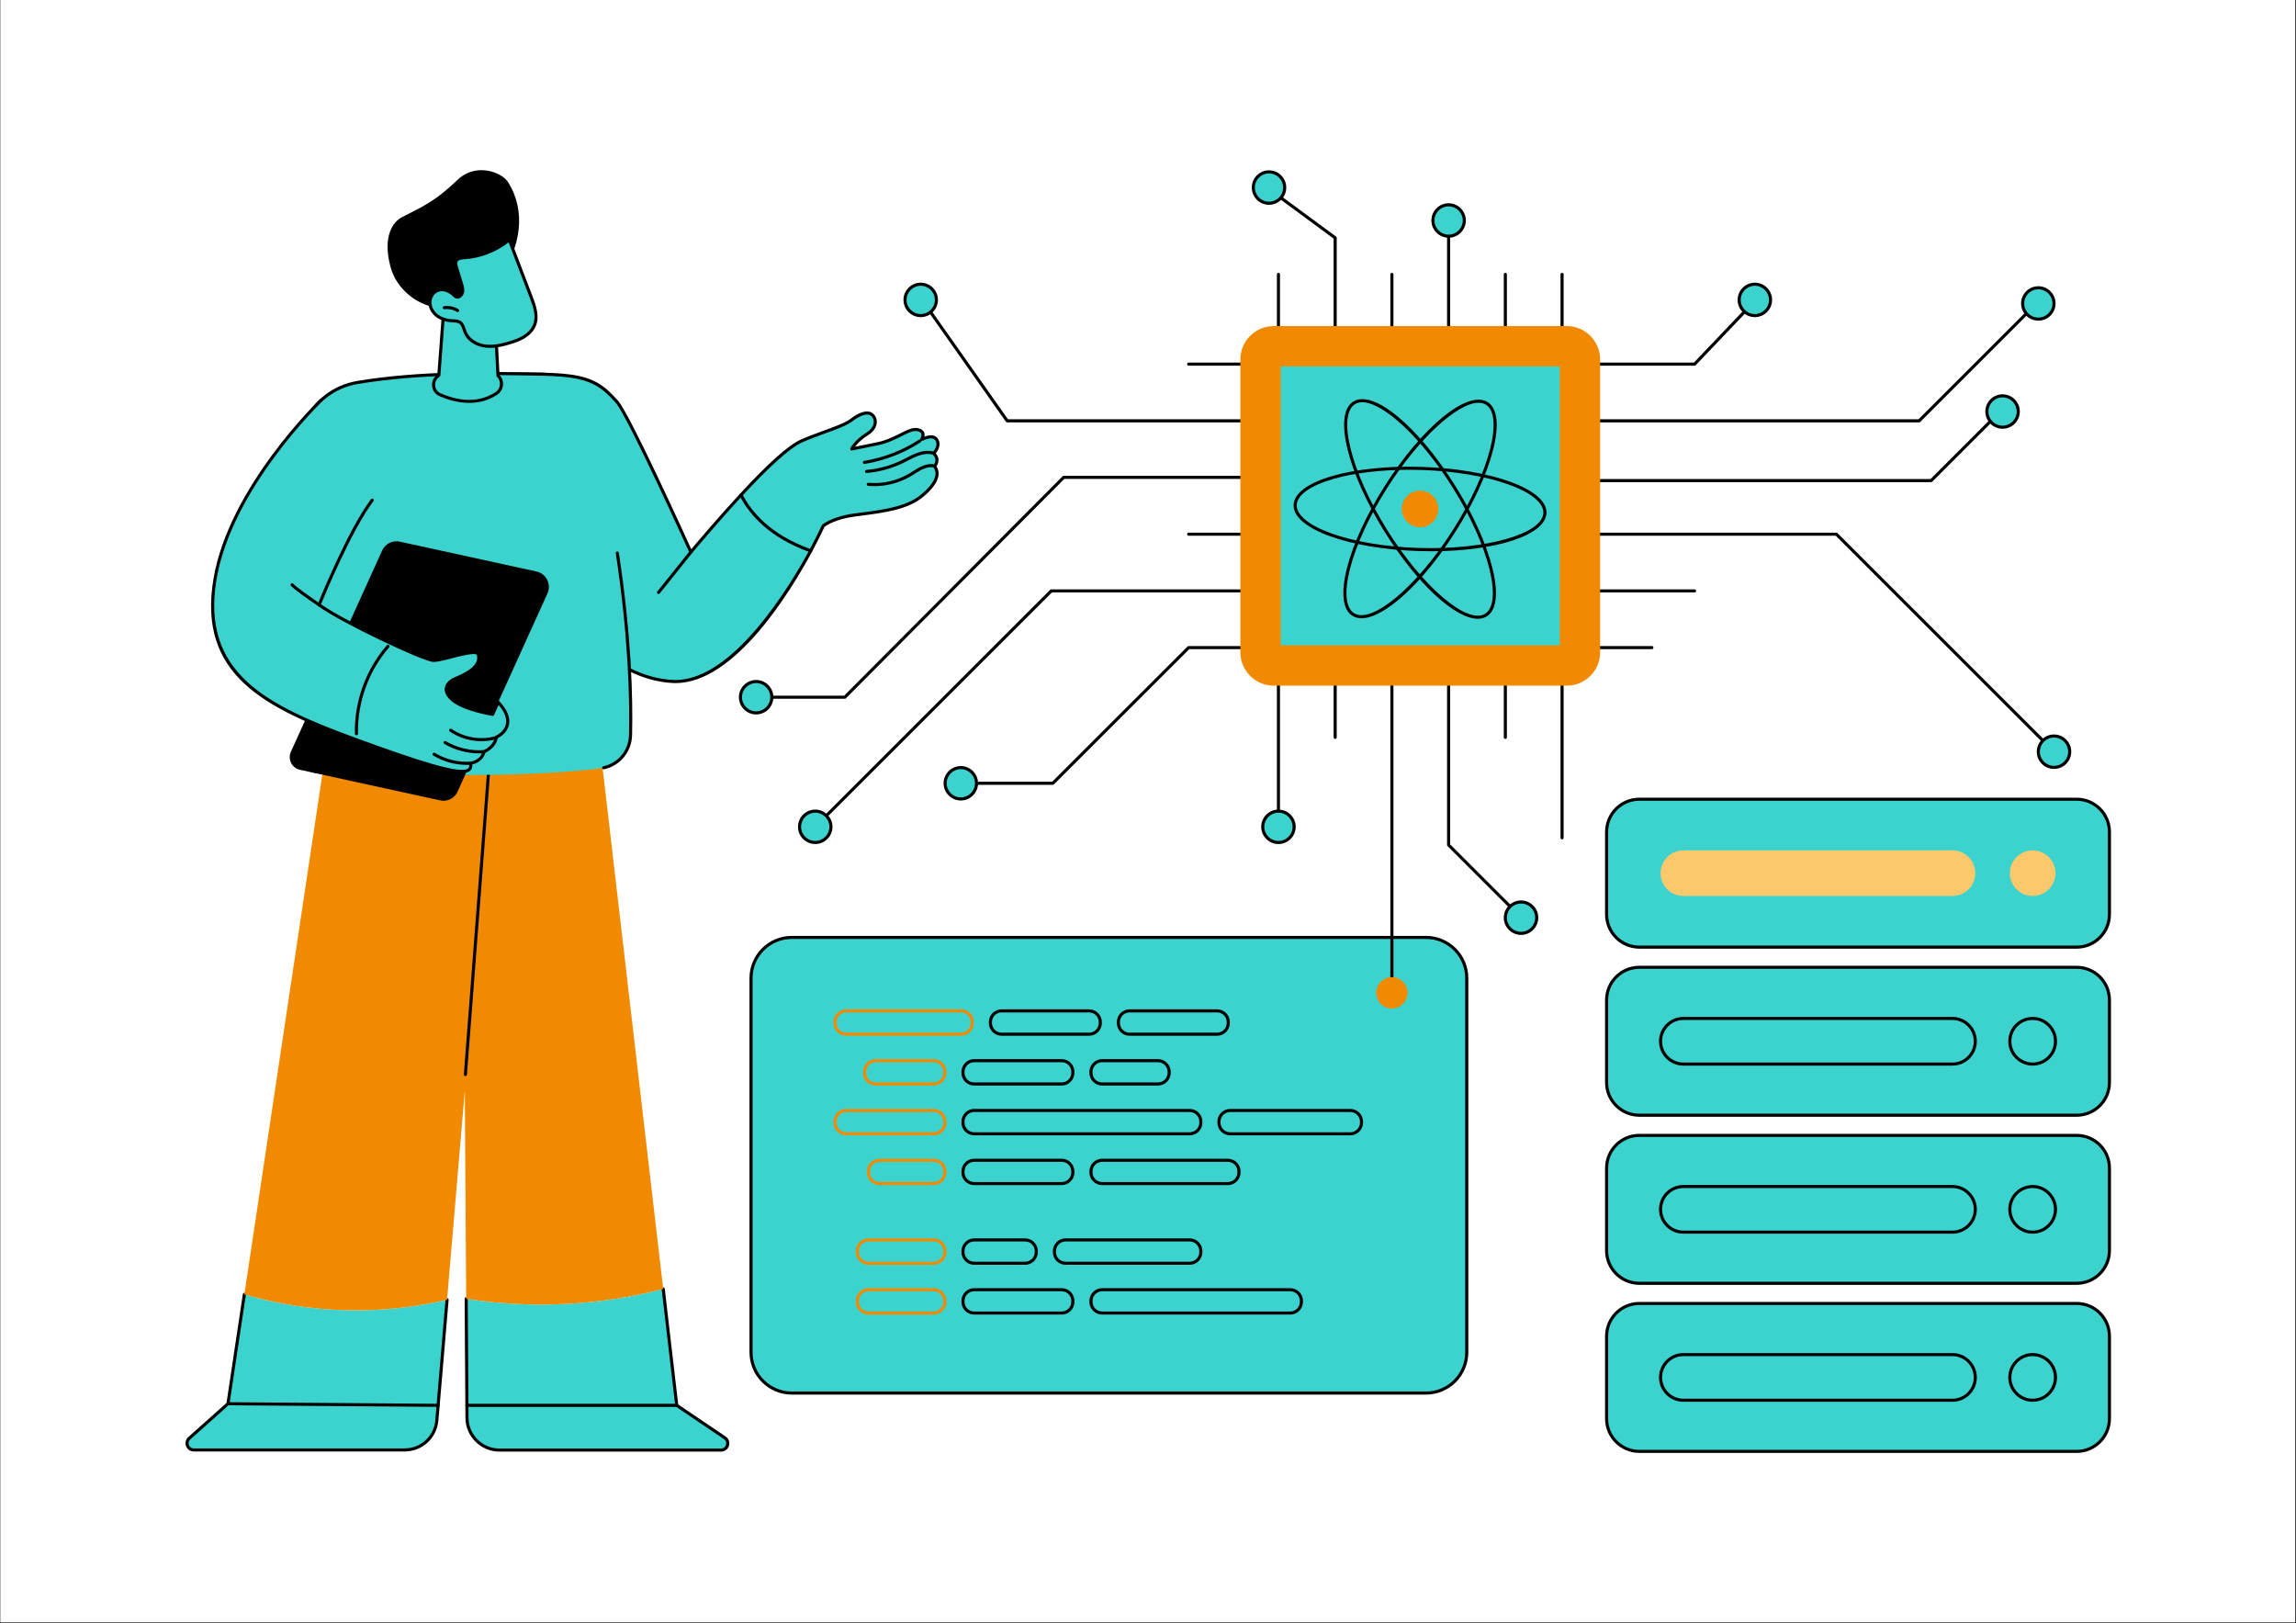
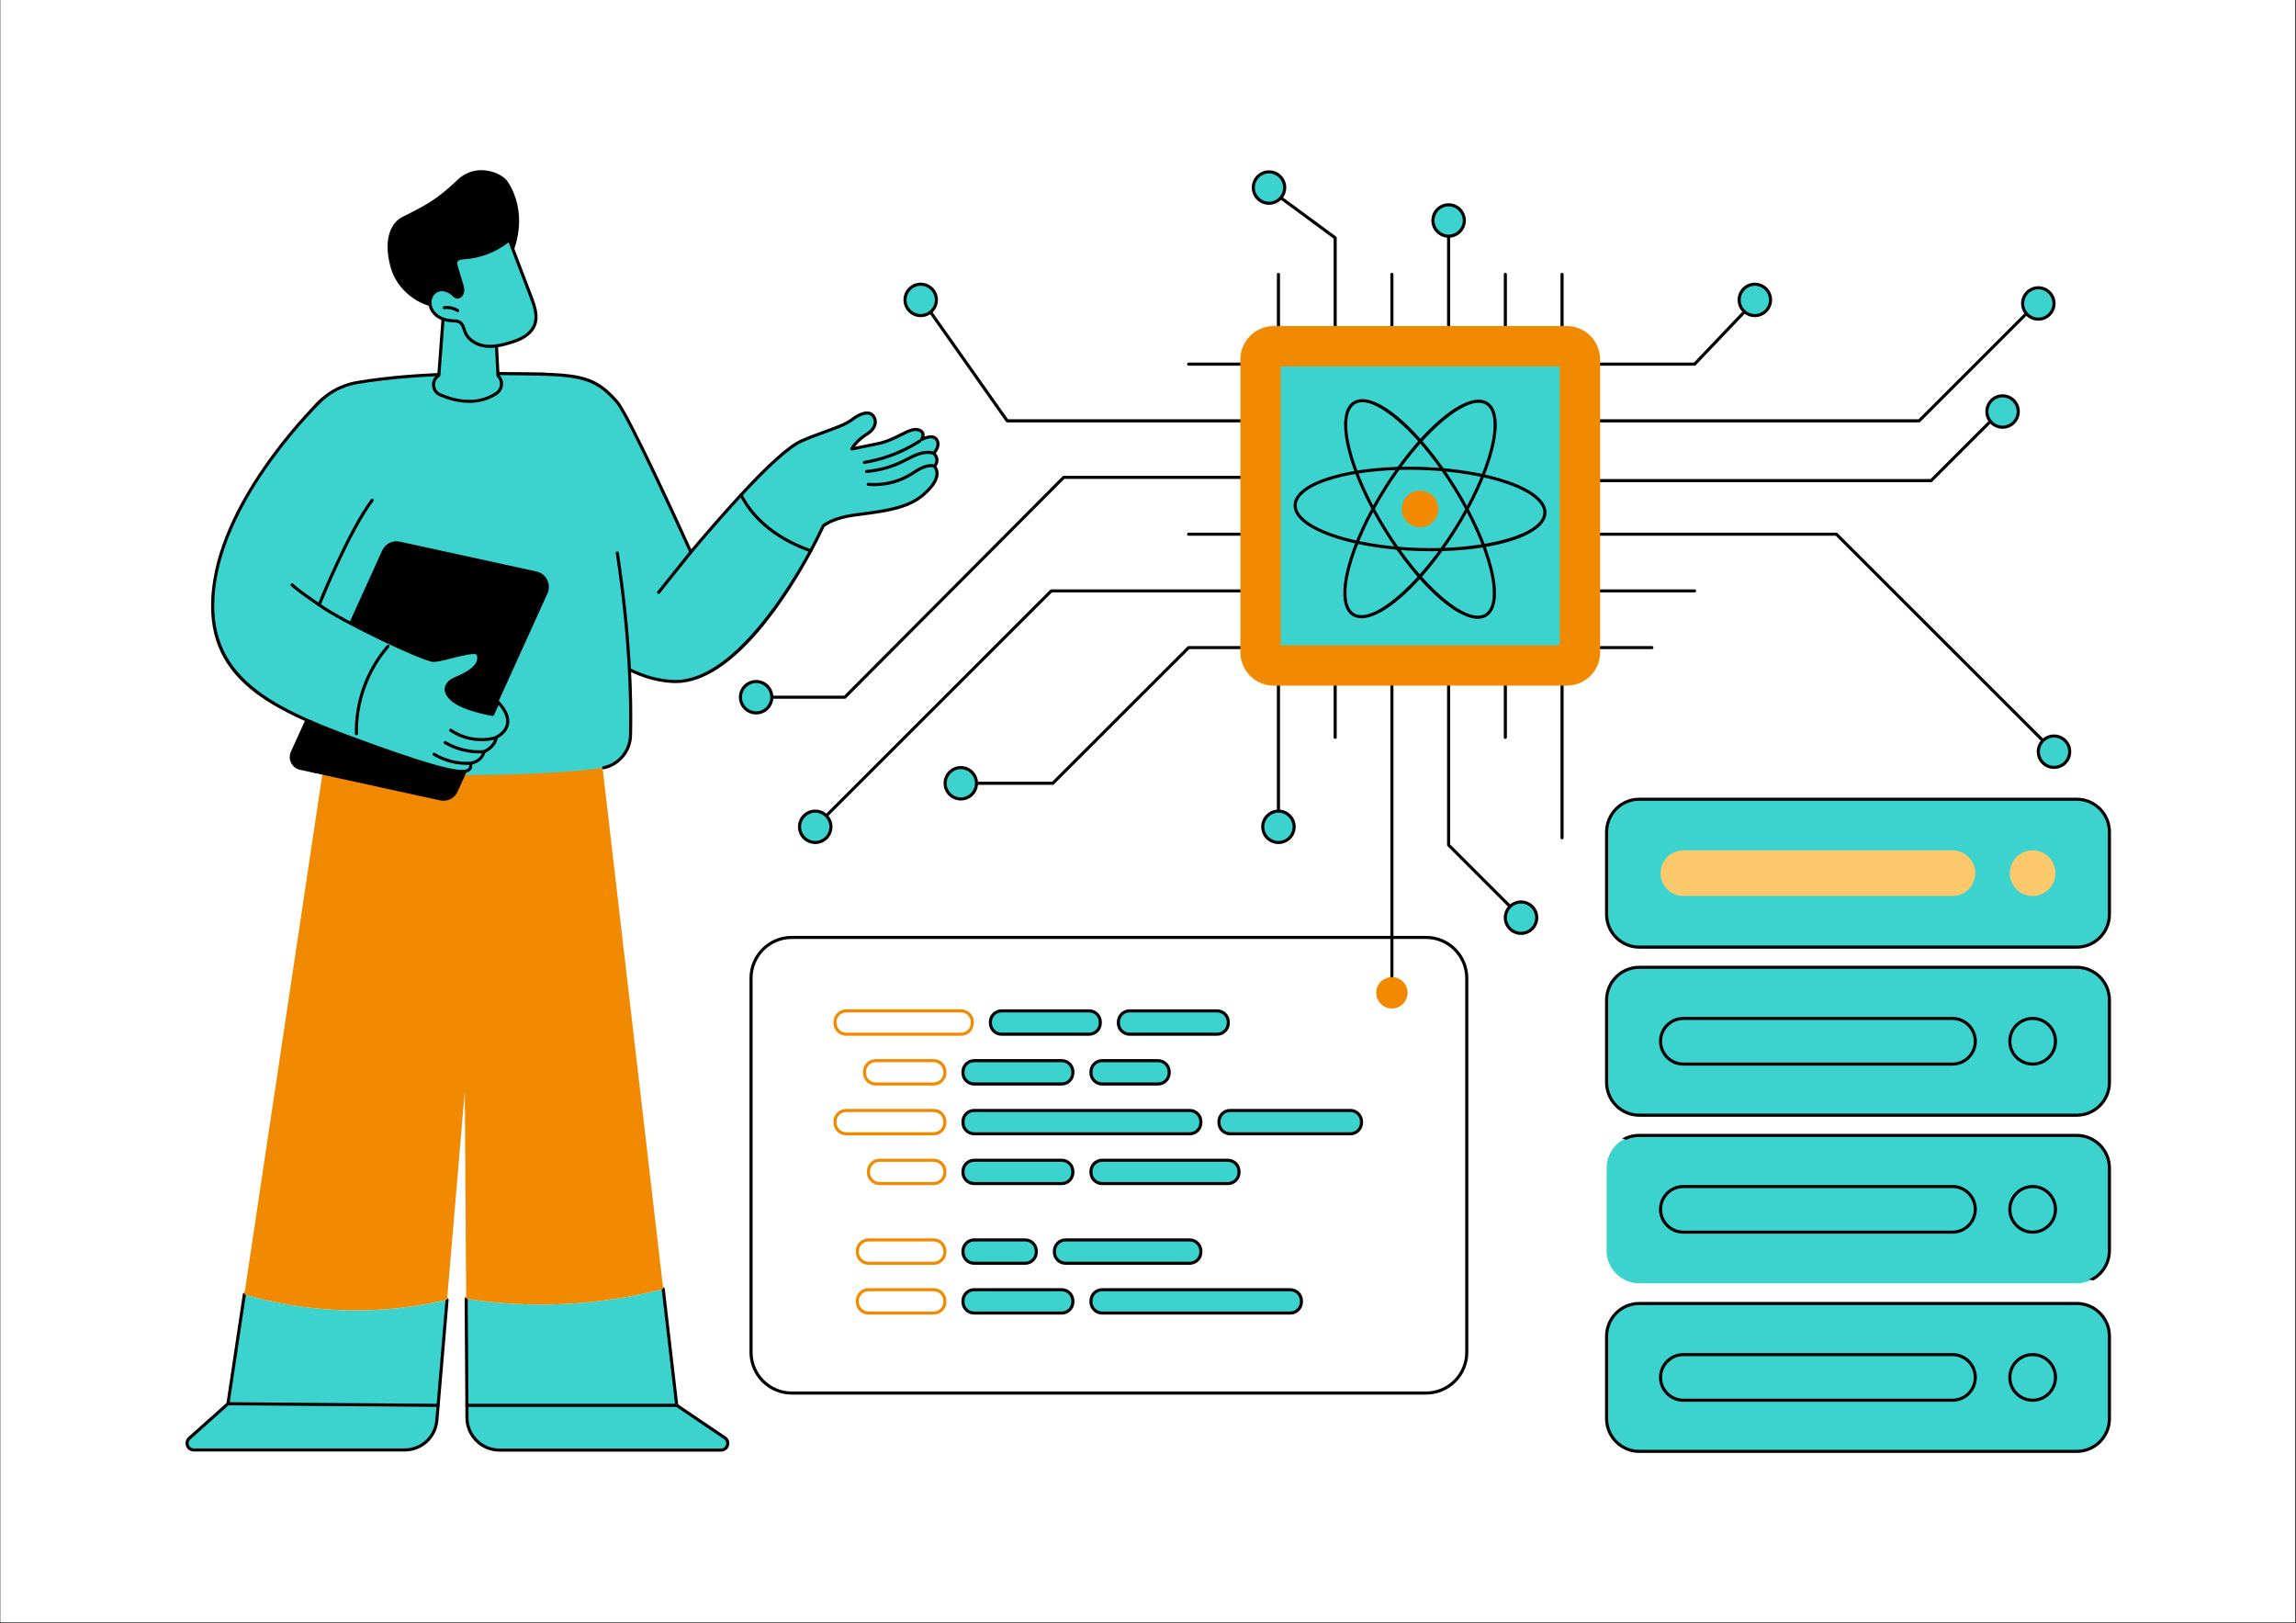
<svg xmlns="http://www.w3.org/2000/svg" width="2245" zoomAndPan="magnify" viewBox="0 0 1683.75 1190.25" height="1587" preserveAspectRatio="xMidYMid meet" version="1.0">
  <rect x="0" y="0" width="1683.75" height="1190.25" fill="#333333" stroke="none" />
  <defs>
    <clipPath id="81ad6a525b">
      <path d="M 0.406 0 L 1683.094 0 L 1683.094 1189.5 L 0.406 1189.5 Z M 0.406 0 " clip-rule="nonzero" />
    </clipPath>
    <clipPath id="74c4114034">
      <path d="M 1177 584 L 1548.336 584 L 1548.336 696 L 1177 696 Z M 1177 584 " clip-rule="nonzero" />
    </clipPath>
    <clipPath id="1b9aa8d6d5">
      <path d="M 1177 708 L 1548.336 708 L 1548.336 819 L 1177 819 Z M 1177 708 " clip-rule="nonzero" />
    </clipPath>
    <clipPath id="43cff914fe">
-       <path d="M 1177 831 L 1548.336 831 L 1548.336 943 L 1177 943 Z M 1177 831 " clip-rule="nonzero" />
+       <path d="M 1177 831 L 1548.336 831 L 1548.336 943 Z M 1177 831 " clip-rule="nonzero" />
    </clipPath>
    <clipPath id="3d04c567b6">
      <path d="M 1177 954 L 1548.336 954 L 1548.336 1065.633 L 1177 1065.633 Z M 1177 954 " clip-rule="nonzero" />
    </clipPath>
  </defs>
  <g clip-path="url(#81ad6a525b)">
    <path fill="#ffffff" d="M 0.406 0 L 1683.094 0 L 1683.094 1189.5 L 0.406 1189.5 Z M 0.406 0 " fill-opacity="1" fill-rule="nonzero" />
    <path fill="#ffffff" d="M 0.406 0 L 1683.094 0 L 1683.094 1189.5 L 0.406 1189.5 Z M 0.406 0 " fill-opacity="1" fill-rule="nonzero" />
  </g>
-   <path fill="#3cd3cf" d="M 1045.766 1021.465 L 580.641 1021.465 C 564.137 1021.465 550.758 1008.082 550.758 991.578 L 550.758 717.25 C 550.758 700.754 564.137 687.375 580.641 687.375 L 1045.766 687.375 C 1062.27 687.375 1075.648 700.754 1075.648 717.25 L 1075.648 991.578 C 1075.648 1008.082 1062.27 1021.465 1045.766 1021.465 " fill-opacity="1" fill-rule="nonzero" />
  <path fill="#000000" d="M 580.641 688.504 C 564.789 688.504 551.895 701.398 551.895 717.258 L 551.895 991.578 C 551.895 1007.43 564.789 1020.328 580.641 1020.328 L 1045.766 1020.328 C 1061.617 1020.328 1074.512 1007.43 1074.512 991.578 L 1074.512 717.258 C 1074.512 701.398 1061.617 688.504 1045.766 688.504 Z M 1045.766 1022.594 L 580.641 1022.594 C 563.543 1022.594 549.629 1008.688 549.629 991.578 L 549.629 717.258 C 549.629 700.152 563.543 686.238 580.641 686.238 L 1045.766 686.238 C 1062.863 686.238 1076.777 700.152 1076.777 717.258 L 1076.777 991.578 C 1076.777 1008.688 1062.863 1022.594 1045.766 1022.594 " fill-opacity="1" fill-rule="nonzero" />
  <path fill="#f18a00" d="M 620.547 742.359 C 616.641 742.359 613.465 745.535 613.465 749.445 L 613.465 750.125 C 613.465 754.035 616.641 757.211 620.547 757.211 L 704.824 757.211 C 708.73 757.211 711.906 754.035 711.906 750.125 L 711.906 749.445 C 711.906 745.535 708.73 742.359 704.824 742.359 Z M 704.824 759.477 L 620.547 759.477 C 615.391 759.477 611.195 755.281 611.195 750.125 L 611.195 749.445 C 611.195 744.289 615.391 740.094 620.547 740.094 L 704.824 740.094 C 709.98 740.094 714.176 744.289 714.176 749.445 L 714.176 750.125 C 714.176 755.281 709.98 759.477 704.824 759.477 " fill-opacity="1" fill-rule="nonzero" />
  <path fill="#f18a00" d="M 642.184 778.871 C 638.285 778.871 635.102 782.051 635.102 785.949 L 635.102 786.641 C 635.102 790.539 638.285 793.715 642.184 793.715 L 684.711 793.715 C 688.617 793.715 691.797 790.539 691.797 786.641 L 691.797 785.949 C 691.797 782.051 688.617 778.871 684.711 778.871 Z M 684.711 795.984 L 642.184 795.984 C 637.031 795.984 632.836 791.789 632.836 786.641 L 632.836 785.949 C 632.836 780.797 637.031 776.605 642.184 776.605 L 684.711 776.605 C 689.867 776.605 694.059 780.797 694.059 785.949 L 694.059 786.641 C 694.059 791.789 689.867 795.984 684.711 795.984 " fill-opacity="1" fill-rule="nonzero" />
  <path fill="#f18a00" d="M 620.547 815.383 C 616.641 815.383 613.465 818.559 613.465 822.465 L 613.465 823.148 C 613.465 827.055 616.641 830.23 620.547 830.23 L 684.711 830.23 C 688.617 830.23 691.797 827.055 691.797 823.148 L 691.797 822.465 C 691.797 818.559 688.617 815.383 684.711 815.383 Z M 684.711 832.496 L 620.547 832.496 C 615.391 832.496 611.195 828.305 611.195 823.148 L 611.195 822.465 C 611.195 817.309 615.391 813.117 620.547 813.117 L 684.711 813.117 C 689.867 813.117 694.059 817.309 694.059 822.465 L 694.059 823.148 C 694.059 828.305 689.867 832.496 684.711 832.496 " fill-opacity="1" fill-rule="nonzero" />
  <path fill="#f18a00" d="M 645.082 851.895 C 641.18 851.895 638.004 855.07 638.004 858.973 L 638.004 859.656 C 638.004 863.562 641.18 866.738 645.082 866.738 L 684.711 866.738 C 688.617 866.738 691.797 863.562 691.797 859.656 L 691.797 858.973 C 691.797 855.07 688.617 851.895 684.711 851.895 Z M 684.711 869.004 L 645.082 869.004 C 639.93 869.004 635.734 864.812 635.734 859.656 L 635.734 858.973 C 635.734 853.824 639.93 849.629 645.082 849.629 L 684.711 849.629 C 689.867 849.629 694.059 853.824 694.059 858.973 L 694.059 859.656 C 694.059 864.812 689.867 869.004 684.711 869.004 " fill-opacity="1" fill-rule="nonzero" />
  <path fill="#f18a00" d="M 636.93 910.309 C 633.02 910.309 629.844 913.488 629.844 917.391 L 629.844 918.074 C 629.844 921.98 633.02 925.156 636.93 925.156 L 684.711 925.156 C 688.617 925.156 691.797 921.98 691.797 918.074 L 691.797 917.391 C 691.797 913.488 688.617 910.309 684.711 910.309 Z M 684.711 927.426 L 636.93 927.426 C 631.773 927.426 627.578 923.23 627.578 918.074 L 627.578 917.391 C 627.578 912.234 631.773 908.043 636.93 908.043 L 684.711 908.043 C 689.867 908.043 694.059 912.234 694.059 917.391 L 694.059 918.074 C 694.059 923.23 689.867 927.426 684.711 927.426 " fill-opacity="1" fill-rule="nonzero" />
  <path fill="#f18a00" d="M 636.93 946.824 C 633.02 946.824 629.844 950 629.844 953.898 L 629.844 954.59 C 629.844 958.488 633.02 961.668 636.93 961.668 L 684.711 961.668 C 688.617 961.668 691.797 958.488 691.797 954.59 L 691.797 953.898 C 691.797 950 688.617 946.824 684.711 946.824 Z M 684.711 963.934 L 636.93 963.934 C 631.773 963.934 627.578 959.738 627.578 954.59 L 627.578 953.898 C 627.578 948.746 631.773 944.555 636.93 944.555 L 684.711 944.555 C 689.867 944.555 694.059 948.746 694.059 953.898 L 694.059 954.59 C 694.059 959.738 689.867 963.934 684.711 963.934 " fill-opacity="1" fill-rule="nonzero" />
  <path fill="#3cd3cf" d="M 734.516 758.34 L 798.684 758.34 C 803.223 758.34 806.895 754.664 806.895 750.125 L 806.895 749.445 C 806.895 744.902 803.223 741.23 798.684 741.23 L 734.516 741.23 C 729.98 741.23 726.305 744.902 726.305 749.445 L 726.305 750.125 C 726.305 754.664 729.98 758.34 734.516 758.34 " fill-opacity="1" fill-rule="nonzero" />
  <path fill="#000000" d="M 734.516 742.359 C 730.613 742.359 727.434 745.535 727.434 749.445 L 727.434 750.125 C 727.434 754.035 730.613 757.211 734.516 757.211 L 798.684 757.211 C 802.59 757.211 805.766 754.035 805.766 750.125 L 805.766 749.445 C 805.766 745.535 802.59 742.359 798.684 742.359 Z M 798.684 759.477 L 734.516 759.477 C 729.363 759.477 725.168 755.281 725.168 750.125 L 725.168 749.445 C 725.168 744.289 729.363 740.094 734.516 740.094 L 798.684 740.094 C 803.84 740.094 808.031 744.289 808.031 749.445 L 808.031 750.125 C 808.031 755.281 803.84 759.477 798.684 759.477 " fill-opacity="1" fill-rule="nonzero" />
  <path fill="#3cd3cf" d="M 714.406 794.852 L 778.57 794.852 C 783.109 794.852 786.785 791.172 786.785 786.641 L 786.785 785.949 C 786.785 781.418 783.109 777.738 778.57 777.738 L 714.406 777.738 C 709.867 777.738 706.188 781.418 706.188 785.949 L 706.188 786.641 C 706.188 791.172 709.867 794.852 714.406 794.852 " fill-opacity="1" fill-rule="nonzero" />
  <path fill="#000000" d="M 714.406 778.871 C 710.496 778.871 707.32 782.051 707.32 785.949 L 707.32 786.641 C 707.32 790.539 710.496 793.715 714.406 793.715 L 778.57 793.715 C 782.477 793.715 785.648 790.539 785.648 786.641 L 785.648 785.949 C 785.648 782.051 782.477 778.871 778.57 778.871 Z M 778.57 795.984 L 714.406 795.984 C 709.25 795.984 705.055 791.789 705.055 786.641 L 705.055 785.949 C 705.055 780.797 709.25 776.605 714.406 776.605 L 778.57 776.605 C 783.727 776.605 787.914 780.797 787.914 785.949 L 787.914 786.641 C 787.914 791.789 783.727 795.984 778.57 795.984 " fill-opacity="1" fill-rule="nonzero" />
  <path fill="#3cd3cf" d="M 714.406 831.363 L 872.43 831.363 C 876.969 831.363 880.641 827.684 880.641 823.148 L 880.641 822.465 C 880.641 817.926 876.969 814.25 872.43 814.25 L 714.406 814.25 C 709.867 814.25 706.188 817.926 706.188 822.465 L 706.188 823.148 C 706.188 827.684 709.867 831.363 714.406 831.363 " fill-opacity="1" fill-rule="nonzero" />
  <path fill="#000000" d="M 714.406 815.383 C 710.496 815.383 707.32 818.559 707.32 822.465 L 707.32 823.148 C 707.32 827.055 710.496 830.23 714.406 830.23 L 872.43 830.23 C 876.336 830.23 879.508 827.055 879.508 823.148 L 879.508 822.465 C 879.508 818.559 876.336 815.383 872.43 815.383 Z M 872.43 832.496 L 714.406 832.496 C 709.25 832.496 705.055 828.305 705.055 823.148 L 705.055 822.465 C 705.055 817.309 709.25 813.117 714.406 813.117 L 872.43 813.117 C 877.586 813.117 881.773 817.309 881.773 822.465 L 881.773 823.148 C 881.773 828.305 877.586 832.496 872.43 832.496 " fill-opacity="1" fill-rule="nonzero" />
  <path fill="#3cd3cf" d="M 714.406 867.875 L 778.57 867.875 C 783.109 867.875 786.785 864.195 786.785 859.66 L 786.785 858.973 C 786.785 854.438 783.109 850.758 778.57 850.758 L 714.406 850.758 C 709.867 850.758 706.188 854.438 706.188 858.973 L 706.188 859.66 C 706.188 864.195 709.867 867.875 714.406 867.875 " fill-opacity="1" fill-rule="nonzero" />
  <path fill="#000000" d="M 714.406 851.895 C 710.496 851.895 707.32 855.07 707.32 858.973 L 707.32 859.656 C 707.32 863.562 710.496 866.738 714.406 866.738 L 778.57 866.738 C 782.477 866.738 785.648 863.562 785.648 859.656 L 785.648 858.973 C 785.648 855.07 782.477 851.895 778.57 851.895 Z M 778.57 869.004 L 714.406 869.004 C 709.25 869.004 705.055 864.812 705.055 859.656 L 705.055 858.973 C 705.055 853.824 709.25 849.629 714.406 849.629 L 778.57 849.629 C 783.727 849.629 787.914 853.824 787.914 858.973 L 787.914 859.656 C 787.914 864.812 783.727 869.004 778.57 869.004 " fill-opacity="1" fill-rule="nonzero" />
  <path fill="#3cd3cf" d="M 714.406 926.289 L 751.754 926.289 C 756.289 926.289 759.969 922.613 759.969 918.074 L 759.969 917.391 C 759.969 912.855 756.289 909.18 751.754 909.18 L 714.406 909.18 C 709.867 909.18 706.188 912.855 706.188 917.391 L 706.188 918.074 C 706.188 922.613 709.867 926.289 714.406 926.289 " fill-opacity="1" fill-rule="nonzero" />
  <path fill="#000000" d="M 714.406 910.309 C 710.496 910.309 707.32 913.488 707.32 917.391 L 707.32 918.074 C 707.32 921.98 710.496 925.156 714.406 925.156 L 751.75 925.156 C 755.656 925.156 758.836 921.98 758.836 918.074 L 758.836 917.391 C 758.836 913.488 755.656 910.309 751.75 910.309 Z M 751.75 927.426 L 714.406 927.426 C 709.25 927.426 705.055 923.23 705.055 918.074 L 705.055 917.391 C 705.055 912.234 709.25 908.043 714.406 908.043 L 751.75 908.043 C 756.906 908.043 761.102 912.234 761.102 917.391 L 761.102 918.074 C 761.102 923.23 756.906 927.426 751.75 927.426 " fill-opacity="1" fill-rule="nonzero" />
  <path fill="#3cd3cf" d="M 714.406 962.801 L 778.57 962.801 C 783.109 962.801 786.785 959.121 786.785 954.59 L 786.785 953.898 C 786.785 949.367 783.109 945.688 778.57 945.688 L 714.406 945.688 C 709.867 945.688 706.188 949.367 706.188 953.898 L 706.188 954.59 C 706.188 959.121 709.867 962.801 714.406 962.801 " fill-opacity="1" fill-rule="nonzero" />
  <path fill="#000000" d="M 714.406 946.824 C 710.496 946.824 707.32 950 707.32 953.898 L 707.32 954.59 C 707.32 958.488 710.496 961.668 714.406 961.668 L 778.57 961.668 C 782.477 961.668 785.648 958.488 785.648 954.59 L 785.648 953.898 C 785.648 950 782.477 946.824 778.57 946.824 Z M 778.57 963.934 L 714.406 963.934 C 709.25 963.934 705.055 959.738 705.055 954.59 L 705.055 953.898 C 705.055 948.746 709.25 944.555 714.406 944.555 L 778.57 944.555 C 783.727 944.555 787.914 948.746 787.914 953.898 L 787.914 954.59 C 787.914 959.738 783.727 963.934 778.57 963.934 " fill-opacity="1" fill-rule="nonzero" />
  <path fill="#3cd3cf" d="M 828.375 758.34 L 892.539 758.34 C 897.078 758.34 900.754 754.664 900.754 750.125 L 900.754 749.445 C 900.754 744.902 897.078 741.23 892.539 741.23 L 828.375 741.23 C 823.836 741.23 820.164 744.902 820.164 749.445 L 820.164 750.125 C 820.164 754.664 823.836 758.34 828.375 758.34 " fill-opacity="1" fill-rule="nonzero" />
  <path fill="#000000" d="M 828.375 742.359 C 824.469 742.359 821.293 745.535 821.293 749.445 L 821.293 750.125 C 821.293 754.035 824.469 757.211 828.375 757.211 L 892.539 757.211 C 896.445 757.211 899.625 754.035 899.625 750.125 L 899.625 749.445 C 899.625 745.535 896.445 742.359 892.539 742.359 Z M 892.539 759.477 L 828.375 759.477 C 823.223 759.477 819.027 755.281 819.027 750.125 L 819.027 749.445 C 819.027 744.289 823.223 740.094 828.375 740.094 L 892.539 740.094 C 897.695 740.094 901.891 744.289 901.891 749.445 L 901.891 750.125 C 901.891 755.281 897.695 759.477 892.539 759.477 " fill-opacity="1" fill-rule="nonzero" />
  <path fill="#3cd3cf" d="M 808.262 794.852 L 849.188 794.852 C 853.723 794.852 857.402 791.172 857.402 786.641 L 857.402 785.949 C 857.402 781.418 853.723 777.738 849.188 777.738 L 808.262 777.738 C 803.727 777.738 800.051 781.418 800.051 785.949 L 800.051 786.641 C 800.051 791.172 803.727 794.852 808.262 794.852 " fill-opacity="1" fill-rule="nonzero" />
  <path fill="#000000" d="M 808.262 778.871 C 804.359 778.871 801.18 782.051 801.18 785.949 L 801.18 786.641 C 801.18 790.539 804.359 793.715 808.262 793.715 L 849.188 793.715 C 853.094 793.715 856.27 790.539 856.27 786.641 L 856.27 785.949 C 856.27 782.051 853.094 778.871 849.188 778.871 Z M 849.188 795.984 L 808.262 795.984 C 803.105 795.984 798.914 791.789 798.914 786.641 L 798.914 785.949 C 798.914 780.797 803.105 776.605 808.262 776.605 L 849.188 776.605 C 854.344 776.605 858.535 780.797 858.535 785.949 L 858.535 786.641 C 858.535 791.789 854.344 795.984 849.188 795.984 " fill-opacity="1" fill-rule="nonzero" />
  <path fill="#3cd3cf" d="M 902.121 831.363 L 990.238 831.363 C 994.773 831.363 998.453 827.684 998.453 823.148 L 998.453 822.465 C 998.453 817.926 994.773 814.25 990.238 814.25 L 902.121 814.25 C 897.582 814.25 893.902 817.926 893.902 822.465 L 893.902 823.148 C 893.902 827.684 897.582 831.363 902.121 831.363 " fill-opacity="1" fill-rule="nonzero" />
  <path fill="#000000" d="M 902.121 815.383 C 898.215 815.383 895.039 818.559 895.039 822.465 L 895.039 823.148 C 895.039 827.055 898.215 830.23 902.121 830.23 L 990.238 830.23 C 994.141 830.23 997.316 827.055 997.316 823.148 L 997.316 822.465 C 997.316 818.559 994.141 815.383 990.238 815.383 Z M 990.238 832.496 L 902.121 832.496 C 896.969 832.496 892.773 828.305 892.773 823.148 L 892.773 822.465 C 892.773 817.309 896.969 813.117 902.121 813.117 L 990.238 813.117 C 995.391 813.117 999.582 817.309 999.582 822.465 L 999.582 823.148 C 999.582 828.305 995.391 832.496 990.238 832.496 " fill-opacity="1" fill-rule="nonzero" />
  <path fill="#3cd3cf" d="M 808.262 867.875 L 900.406 867.875 C 904.938 867.875 908.617 864.195 908.617 859.66 L 908.617 858.973 C 908.617 854.438 904.938 850.758 900.406 850.758 L 808.262 850.758 C 803.727 850.758 800.051 854.438 800.051 858.973 L 800.051 859.66 C 800.051 864.195 803.727 867.875 808.262 867.875 " fill-opacity="1" fill-rule="nonzero" />
  <path fill="#000000" d="M 808.262 851.895 C 804.359 851.895 801.18 855.07 801.18 858.973 L 801.18 859.656 C 801.18 863.562 804.359 866.738 808.262 866.738 L 900.406 866.738 C 904.305 866.738 907.48 863.562 907.48 859.656 L 907.48 858.973 C 907.48 855.07 904.305 851.895 900.406 851.895 Z M 900.406 869.004 L 808.262 869.004 C 803.105 869.004 798.914 864.812 798.914 859.656 L 798.914 858.973 C 798.914 853.824 803.105 849.629 808.262 849.629 L 900.406 849.629 C 905.559 849.629 909.75 853.824 909.75 858.973 L 909.75 859.656 C 909.75 864.812 905.559 869.004 900.406 869.004 " fill-opacity="1" fill-rule="nonzero" />
  <path fill="#3cd3cf" d="M 781.445 926.289 L 872.43 926.289 C 876.969 926.289 880.641 922.613 880.641 918.074 L 880.641 917.391 C 880.641 912.855 876.969 909.18 872.43 909.18 L 781.445 909.18 C 776.91 909.18 773.23 912.855 773.23 917.391 L 773.23 918.074 C 773.23 922.613 776.91 926.289 781.445 926.289 " fill-opacity="1" fill-rule="nonzero" />
  <path fill="#000000" d="M 781.445 910.309 C 777.543 910.309 774.367 913.488 774.367 917.391 L 774.367 918.074 C 774.367 921.98 777.543 925.156 781.445 925.156 L 872.43 925.156 C 876.336 925.156 879.508 921.98 879.508 918.074 L 879.508 917.391 C 879.508 913.488 876.336 910.309 872.43 910.309 Z M 872.43 927.426 L 781.445 927.426 C 776.289 927.426 772.098 923.23 772.098 918.074 L 772.098 917.391 C 772.098 912.234 776.289 908.043 781.445 908.043 L 872.43 908.043 C 877.586 908.043 881.773 912.234 881.773 917.391 L 881.773 918.074 C 881.773 923.23 877.586 927.426 872.43 927.426 " fill-opacity="1" fill-rule="nonzero" />
  <path fill="#3cd3cf" d="M 808.262 962.801 L 946.176 962.801 C 950.715 962.801 954.391 959.121 954.391 954.59 L 954.391 953.898 C 954.391 949.367 950.715 945.688 946.176 945.688 L 808.262 945.688 C 803.727 945.688 800.051 949.367 800.051 953.898 L 800.051 954.59 C 800.051 959.121 803.727 962.801 808.262 962.801 " fill-opacity="1" fill-rule="nonzero" />
  <path fill="#000000" d="M 808.262 946.824 C 804.359 946.824 801.18 950 801.18 953.898 L 801.18 954.59 C 801.18 958.488 804.359 961.668 808.262 961.668 L 946.176 961.668 C 950.074 961.668 953.254 958.488 953.254 954.59 L 953.254 953.898 C 953.254 950 950.074 946.824 946.176 946.824 Z M 946.176 963.934 L 808.262 963.934 C 803.105 963.934 798.914 959.738 798.914 954.59 L 798.914 953.898 C 798.914 948.746 803.105 944.555 808.262 944.555 L 946.176 944.555 C 951.332 944.555 955.52 948.746 955.52 953.898 L 955.52 954.59 C 955.52 959.738 951.332 963.934 946.176 963.934 " fill-opacity="1" fill-rule="nonzero" />
  <path fill="#3cd3cf" d="M 531.535 1054.277 L 496.285 1030.473 L 486.355 945.117 C 439.371 957.371 389.852 959.852 341.875 952.332 L 342.465 1039.672 C 342.551 1052.734 353.168 1063.277 366.234 1063.277 L 528.773 1063.277 C 533.637 1063.277 535.559 1056.988 531.535 1054.277 " fill-opacity="1" fill-rule="nonzero" />
  <path fill="#000000" d="M 528.773 1064.406 L 366.238 1064.406 C 352.594 1064.406 341.422 1053.312 341.328 1039.684 L 340.742 952.344 C 340.738 951.715 341.242 951.207 341.867 951.203 C 341.871 951.203 341.875 951.203 341.875 951.203 C 342.5 951.203 343.008 951.707 343.012 952.328 L 343.598 1039.668 C 343.68 1052.062 353.836 1062.141 366.238 1062.141 L 528.773 1062.141 C 530.848 1062.141 532.008 1060.758 532.402 1059.461 C 532.797 1058.168 532.613 1056.367 530.902 1055.211 L 495.652 1031.414 C 495.383 1031.23 495.203 1030.93 495.16 1030.602 L 485.23 945.25 C 485.16 944.629 485.605 944.062 486.227 943.988 C 486.855 943.914 487.41 944.367 487.48 944.988 L 497.355 1029.824 L 532.168 1053.336 C 534.422 1054.855 535.367 1057.523 534.574 1060.125 C 533.777 1062.727 531.5 1064.406 528.773 1064.406 " fill-opacity="1" fill-rule="nonzero" />
  <path fill="#000000" d="M 496.285 1031.605 L 342.402 1031.605 C 341.777 1031.605 341.27 1031.102 341.27 1030.473 C 341.27 1029.844 341.777 1029.336 342.402 1029.336 L 496.285 1029.336 C 496.914 1029.336 497.422 1029.844 497.422 1030.473 C 497.422 1031.102 496.914 1031.605 496.285 1031.605 " fill-opacity="1" fill-rule="nonzero" />
  <path fill="#3cd3cf" d="M 179.199 949.121 L 167.176 1029.301 L 138.828 1054.586 C 135.453 1057.598 137.582 1063.18 142.105 1063.18 L 296.672 1063.18 C 309.023 1063.18 319.316 1053.727 320.359 1041.426 L 327.859 953.047 C 279.082 964.59 227.301 963.223 179.199 949.121 " fill-opacity="1" fill-rule="nonzero" />
  <path fill="#000000" d="M 296.672 1064.312 L 142.105 1064.312 C 139.57 1064.312 137.348 1062.781 136.445 1060.414 C 135.543 1058.043 136.184 1055.43 138.07 1053.742 L 166.117 1028.727 L 178.082 948.957 C 178.172 948.332 178.742 947.918 179.367 948 C 179.988 948.094 180.414 948.672 180.324 949.289 L 168.297 1029.473 C 168.258 1029.73 168.129 1029.969 167.93 1030.145 L 139.582 1055.434 C 138.145 1056.715 138.113 1058.422 138.562 1059.605 C 139.012 1060.789 140.18 1062.047 142.105 1062.047 L 296.672 1062.047 C 308.531 1062.047 318.23 1053.141 319.234 1041.332 L 326.73 952.949 C 326.785 952.328 327.312 951.848 327.957 951.918 C 328.578 951.969 329.039 952.516 328.988 953.145 L 321.488 1041.523 C 320.387 1054.516 309.719 1064.312 296.672 1064.312 " fill-opacity="1" fill-rule="nonzero" />
  <path fill="#000000" d="M 321.289 1031.605 C 321.289 1031.605 321.285 1031.605 321.281 1031.605 L 167.168 1030.43 C 166.543 1030.426 166.039 1029.918 166.043 1029.293 C 166.047 1028.668 166.555 1028.164 167.176 1028.164 C 167.18 1028.164 167.18 1028.164 167.184 1028.164 L 321.297 1029.336 C 321.926 1029.344 322.426 1029.855 322.422 1030.484 C 322.418 1031.105 321.914 1031.605 321.289 1031.605 " fill-opacity="1" fill-rule="nonzero" />
  <path fill="#f18a00" d="M 486.355 945.117 L 430.277 463.066 C 430.277 463.066 385.363 433.062 241.023 536.887 L 179.199 949.121 C 227.301 963.223 279.082 964.59 327.859 953.047 L 340.852 799.926 L 341.875 952.332 C 389.852 959.852 439.371 957.371 486.355 945.117 " fill-opacity="1" fill-rule="nonzero" />
-   <path fill="#000000" d="M 341.293 789.016 C 341.266 789.016 341.234 789.016 341.207 789.016 C 340.582 788.961 340.113 788.426 340.164 787.797 L 357.812 557.785 C 358.336 550.906 362.836 544.852 369.277 542.359 L 378.117 538.93 C 378.699 538.703 379.355 538.996 379.582 539.578 C 379.809 540.164 379.516 540.824 378.934 541.047 L 370.094 544.473 C 364.465 546.652 360.531 551.945 360.07 557.961 L 342.422 787.969 C 342.379 788.562 341.879 789.016 341.293 789.016 " fill-opacity="1" fill-rule="nonzero" />
  <path fill="#3cd3cf" d="M 412.16 448.199 C 412.16 448.199 446.664 497.734 493.734 499.703 C 533.648 501.375 573.789 442.414 594.555 403.883 C 564.109 393.156 549.93 375.633 543.402 362.914 C 524.574 383.289 506.652 404.336 506.652 404.336 C 506.652 404.336 461.367 304.746 452.406 294.621 C 432.625 272.281 422.059 272.918 330.754 275.676 L 412.16 448.199 " fill-opacity="1" fill-rule="nonzero" />
  <path fill="#000000" d="M 482.957 435.523 C 482.711 435.523 482.461 435.441 482.254 435.277 C 481.762 434.887 481.684 434.172 482.074 433.684 L 505.77 404.117 C 506.16 403.629 506.867 403.547 507.355 403.941 C 507.852 404.336 507.93 405.043 507.535 405.531 L 483.84 435.102 C 483.621 435.379 483.293 435.523 482.957 435.523 " fill-opacity="1" fill-rule="nonzero" />
  <path fill="#3cd3cf" d="M 684.75 332.449 C 684.75 332.449 688.957 327.977 687.625 323.875 C 686.301 319.773 682.316 319.188 675.914 322.199 C 675.914 322.199 679.539 316.535 673 315.07 C 666.457 313.602 657.719 322.445 643.633 325.363 C 629.551 328.273 624.602 329.215 624.602 329.215 C 624.602 329.215 627.547 323.391 635.723 318.336 C 643.902 313.27 642.797 306.273 638.949 303.672 C 635.664 301.445 629.719 303.898 624.602 307.855 C 617.879 313.055 601.098 317.336 587.516 323.457 C 577.191 328.117 559.492 345.508 543.402 362.914 C 549.93 375.633 564.109 393.156 594.555 403.883 C 598.281 396.973 601.387 390.719 603.75 385.59 C 603.75 385.59 610.195 379.926 626.23 377.699 C 642.273 375.469 663.387 373.84 675.621 363.988 C 687.852 354.129 689.074 346.504 685.305 341.922 C 685.305 341.922 689.703 337.105 684.75 332.449 " fill-opacity="1" fill-rule="nonzero" />
  <path fill="#000000" d="M 594.555 405.016 C 594.375 405.016 594.188 404.977 594.02 404.879 C 593.465 404.586 593.258 403.898 593.559 403.348 C 596.965 397.02 600.137 390.719 602.715 385.113 C 602.781 384.969 602.879 384.84 603 384.738 C 603.277 384.492 609.891 378.824 626.078 376.578 C 627.98 376.312 629.945 376.055 631.969 375.793 C 647.156 373.824 664.367 371.594 674.91 363.102 C 683.52 356.164 685.703 351.07 686.012 348.016 C 686.223 345.98 685.688 344.172 684.422 342.637 C 684.07 342.203 684.086 341.574 684.465 341.156 C 684.832 340.746 687.965 337.023 683.973 333.277 C 683.516 332.848 683.492 332.129 683.922 331.672 C 683.957 331.637 687.656 327.633 686.551 324.23 C 686.152 322.992 685.492 322.184 684.543 321.773 C 682.816 321.027 680 321.531 676.395 323.227 C 675.934 323.438 675.395 323.324 675.059 322.949 C 674.727 322.57 674.684 322.016 674.957 321.59 C 675.316 321.023 676.133 319.262 675.605 317.992 C 675.25 317.133 674.289 316.52 672.754 316.176 C 669.762 315.508 665.973 317.41 661.172 319.824 C 656.562 322.145 650.816 325.031 643.867 326.473 C 629.93 329.355 624.863 330.32 624.812 330.332 C 624.391 330.414 623.961 330.246 623.695 329.898 C 623.438 329.555 623.395 329.094 623.59 328.707 C 623.719 328.461 626.777 322.539 635.129 317.367 C 638.695 315.164 640.688 312.363 640.75 309.477 C 640.785 307.488 639.879 305.664 638.309 304.605 C 635.867 302.957 630.637 304.621 625.297 308.754 C 621.098 312.004 613.516 314.754 604.73 317.941 C 599.125 319.98 593.324 322.086 587.984 324.492 C 579.539 328.301 564.414 341.848 544.234 363.684 C 543.809 364.141 543.094 364.172 542.637 363.746 C 542.176 363.324 542.148 362.602 542.57 362.145 C 563.242 339.777 578.211 326.414 587.051 322.426 C 592.473 319.984 598.312 317.863 603.961 315.812 C 612.203 312.82 619.992 309.992 623.906 306.961 C 630.312 302.004 636.172 300.422 639.586 302.73 C 641.789 304.219 643.07 306.766 643.012 309.531 C 642.973 311.652 642.043 315.754 636.32 319.297 C 631.531 322.262 628.586 325.516 627.027 327.586 C 629.812 327.035 634.988 325.992 643.402 324.25 C 650.066 322.875 655.426 320.176 660.152 317.801 C 665.359 315.184 669.473 313.113 673.246 313.961 C 675.555 314.48 677.055 315.551 677.707 317.133 C 678.121 318.148 678.102 319.215 677.918 320.141 C 681.027 319.031 683.551 318.879 685.441 319.695 C 687.004 320.371 688.098 321.66 688.707 323.527 C 689.871 327.125 687.52 330.793 686.27 332.398 C 689.414 336 688.211 339.828 686.73 341.941 C 687.977 343.781 688.504 345.945 688.27 348.246 C 687.75 353.312 683.734 358.902 676.328 364.867 C 665.293 373.758 647.746 376.035 632.262 378.047 C 630.25 378.301 628.281 378.559 626.391 378.82 C 612.348 380.773 605.781 385.441 604.664 386.305 C 602.082 391.887 598.934 398.148 595.551 404.422 C 595.348 404.801 594.961 405.016 594.555 405.016 " fill-opacity="1" fill-rule="nonzero" />
  <path fill="#000000" d="M 641.266 356.469 C 639.73 356.469 638.188 356.398 636.648 356.258 C 636.027 356.203 635.566 355.652 635.621 355.027 C 635.676 354.406 636.215 353.934 636.855 354 C 647.188 354.941 657.793 352.543 666.719 347.262 C 667.668 346.695 668.605 346.105 669.535 345.508 C 671.176 344.461 672.871 343.383 674.664 342.477 C 678.059 340.77 681.246 340.039 684.125 340.324 C 684.75 340.383 685.207 340.941 685.145 341.562 C 685.09 342.184 684.547 342.629 683.91 342.582 C 681.453 342.344 678.688 342.988 675.68 344.5 C 673.996 345.355 672.344 346.402 670.754 347.422 C 669.801 348.027 668.844 348.633 667.875 349.211 C 659.867 353.953 650.57 356.469 641.266 356.469 " fill-opacity="1" fill-rule="nonzero" />
  <path fill="#000000" d="M 635.484 346.836 C 634.902 346.836 634.41 346.391 634.359 345.797 C 634.305 345.176 634.766 344.625 635.391 344.574 C 644.496 343.793 653.289 341.367 661.504 337.352 C 662.586 336.82 663.648 336.273 664.719 335.719 C 667.078 334.496 669.52 333.223 672.082 332.266 C 676.523 330.59 680.586 330.168 684.145 331.016 C 684.754 331.156 685.133 331.77 684.984 332.375 C 684.84 332.988 684.23 333.367 683.621 333.219 C 680.508 332.484 676.895 332.871 672.879 334.379 C 670.445 335.301 668.062 336.535 665.762 337.73 C 664.676 338.293 663.598 338.855 662.504 339.387 C 654.031 343.527 644.973 346.027 635.582 346.832 C 635.547 346.836 635.516 346.836 635.484 346.836 " fill-opacity="1" fill-rule="nonzero" />
  <path fill="#000000" d="M 633.891 340.184 C 633.344 340.184 632.863 339.789 632.77 339.234 C 632.672 338.617 633.094 338.035 633.711 337.934 C 647.918 335.625 661.809 330.266 673.883 322.438 C 674.406 322.09 675.113 322.242 675.449 322.77 C 675.789 323.293 675.641 324 675.117 324.336 C 662.781 332.336 648.586 337.809 634.074 340.172 C 634.012 340.18 633.949 340.184 633.891 340.184 " fill-opacity="1" fill-rule="nonzero" />
  <path fill="#000000" d="M 495.434 500.875 C 494.852 500.875 494.273 500.859 493.691 500.84 C 446.602 498.863 411.578 449.348 411.23 448.848 C 410.871 448.332 411 447.629 411.512 447.273 C 412.023 446.914 412.73 447.043 413.09 447.551 C 413.434 448.043 447.828 496.652 493.785 498.574 C 494.32 498.594 494.859 498.609 495.395 498.609 C 538.09 498.609 580.008 428.262 592.93 404.504 C 564.133 394.035 550.012 377.488 543.148 364.859 C 524.949 384.633 507.695 405.344 507.52 405.555 C 507.27 405.852 506.883 405.996 506.5 405.949 C 506.113 405.895 505.781 405.648 505.621 405.289 C 505.168 404.293 460.305 305.254 451.555 295.371 C 432.398 273.738 421.254 274.074 334.488 276.695 L 330.789 276.805 C 330.191 276.84 329.641 276.332 329.621 275.711 C 329.602 275.082 330.094 274.559 330.719 274.539 L 334.418 274.43 C 422.121 271.777 433.391 271.434 453.254 293.867 C 461.699 303.41 500.82 389.238 506.941 402.715 C 511.211 397.625 526.652 379.371 542.57 362.145 C 542.82 361.875 543.188 361.738 543.559 361.793 C 543.922 361.844 544.242 362.07 544.41 362.398 C 550.871 374.992 564.883 392.227 594.93 402.82 C 595.242 402.926 595.496 403.168 595.613 403.477 C 595.73 403.785 595.711 404.129 595.551 404.422 C 579.809 433.633 538.832 500.875 495.434 500.875 " fill-opacity="1" fill-rule="nonzero" />
  <path fill="#3cd3cf" d="M 399.832 274.426 C 367.152 273.801 311.004 272.246 262.113 280.453 C 245.156 283.301 230.707 294.332 223.555 309.961 C 210.484 338.52 188.469 387.703 173.582 426.645 C 163.605 452.758 176.633 482.348 202.957 491.785 C 204.602 492.375 235.086 507.406 236.605 507.727 C 236.605 507.727 222.395 521.559 224.109 544.504 C 225.305 560.539 219.125 565.305 235.203 565.992 C 281.266 567.98 381.836 571.051 440.637 563.336 C 452.871 561.727 462.098 551.445 462.395 539.109 C 462.992 514.25 462.176 467.895 452.703 405.496 L 399.832 274.426 " fill-opacity="1" fill-rule="nonzero" />
  <path fill="#000000" d="M 442.691 564.109 C 442.172 564.109 441.699 563.746 441.586 563.219 C 441.453 562.605 441.84 562.004 442.453 561.871 C 453.262 559.527 460.996 550.16 461.262 539.086 C 461.918 511.637 460.773 466.207 451.582 405.672 C 451.488 405.051 451.914 404.469 452.531 404.375 C 453.148 404.281 453.727 404.711 453.82 405.328 C 463.039 466.027 464.188 511.598 463.527 539.141 C 463.234 551.262 454.766 561.52 442.934 564.086 C 442.852 564.102 442.77 564.109 442.691 564.109 " fill-opacity="1" fill-rule="nonzero" />
  <path fill="#000000" d="M 235.203 567.129 C 235.188 567.129 235.172 567.129 235.152 567.129 C 229.766 566.898 226.766 565.98 225.117 564.07 C 223.16 561.797 223.496 558.605 223.965 554.195 C 224.297 551.035 224.715 547.102 224.367 542.43 C 222.883 522.551 225.48 504.91 226.199 500.559 C 221.453 499.133 203.711 493.258 202.574 492.852 C 189.77 488.262 179.562 478.863 173.832 466.391 C 167.969 453.629 167.504 439.371 172.523 426.242 C 187.648 386.676 210.344 336.109 222.523 309.488 C 229.828 293.523 244.559 282.254 261.926 279.34 C 308.691 271.484 362.871 272.559 395.238 273.203 L 399.855 273.293 C 400.48 273.305 400.977 273.824 400.969 274.453 C 400.953 275.074 400.473 275.551 399.812 275.562 L 395.195 275.469 C 362.902 274.832 308.855 273.758 262.301 281.574 C 245.676 284.367 231.578 295.152 224.582 310.434 C 212.414 337.027 189.742 387.543 174.645 427.051 C 169.84 439.609 170.285 453.246 175.891 465.445 C 181.363 477.359 191.113 486.336 203.34 490.719 C 205.441 491.469 226.426 498.363 227.723 498.633 C 228.324 498.758 228.719 499.344 228.602 499.953 C 228.566 500.145 224.941 519.742 226.629 542.262 C 226.992 547.141 226.562 551.184 226.219 554.438 C 225.809 558.281 225.516 561.059 226.836 562.59 C 228 563.941 230.676 564.668 235.254 564.863 C 235.879 564.887 236.359 565.414 236.336 566.043 C 236.309 566.652 235.809 567.129 235.203 567.129 " fill-opacity="1" fill-rule="nonzero" />
  <path fill="#000000" d="M 219.918 564.43 L 322.824 586.906 C 328.043 588.047 333.348 585.367 335.57 580.477 L 401.465 435.203 C 404.52 428.473 400.609 420.625 393.426 419.051 L 293.168 397.156 C 287.875 396.004 282.5 398.711 280.25 403.672 L 213.336 551.195 C 210.832 556.715 214.031 563.145 219.918 564.43 " fill-opacity="1" fill-rule="nonzero" />
  <path fill="#3cd3cf" d="M 268.945 366.016 C 268.945 366.016 236.629 292.5 235.57 293.461 C 234.516 294.418 168.812 357.555 157.633 424.859 C 146.449 492.16 190.414 516.469 260.305 542.062 C 330.188 567.645 347.391 570.59 345.016 559.648 C 345.016 559.648 353.316 558.695 354.84 551.27 C 354.84 551.27 362.973 547.945 363.988 540.523 C 363.988 540.523 381.895 532.758 365.32 514.887 L 361.266 523.828 C 361.266 523.828 339.594 520.309 331.461 512.887 C 323.328 505.465 328.664 500.09 332.984 498.043 C 337.305 495.996 354.301 489.582 350.812 480.117 C 348.871 474.859 325.105 484.484 317.738 484.23 C 310.367 483.973 246.324 452.742 229.805 440.688 C 229.805 440.688 251.406 389.316 268.945 366.016 " fill-opacity="1" fill-rule="nonzero" />
  <path fill="#000000" d="M 338.715 566.742 C 328.23 566.742 305.246 559.723 259.91 543.125 C 194.18 519.051 144.824 495.047 156.516 424.672 C 167.73 357.16 234.145 293.227 234.809 292.625 C 235.273 292.203 235.992 292.234 236.41 292.699 C 236.832 293.164 236.797 293.879 236.336 294.301 C 235.676 294.895 169.848 358.266 158.75 425.043 C 147.344 493.699 195.957 517.293 260.691 540.992 C 306.496 557.766 338.074 568 343.301 563.449 C 343.801 563.012 344.402 562.172 343.906 559.891 C 343.84 559.578 343.906 559.254 344.094 558.992 C 344.277 558.73 344.566 558.566 344.887 558.523 C 345.188 558.488 352.391 557.555 353.73 551.047 C 353.805 550.676 354.062 550.367 354.41 550.223 C 354.484 550.191 361.953 547.035 362.867 540.371 C 362.918 539.98 363.176 539.641 363.539 539.484 C 363.602 539.457 369.82 536.676 371.02 530.898 C 371.875 526.789 370.062 522.098 365.633 516.938 L 362.297 524.297 C 362.086 524.762 361.59 525.027 361.082 524.945 C 360.184 524.801 338.984 521.285 330.695 513.723 C 327.238 510.562 325.715 507.406 326.172 504.34 C 326.82 500.023 331.18 497.648 332.5 497.02 C 332.973 496.801 333.582 496.531 334.293 496.219 C 340.004 493.73 351.879 488.555 349.715 480.41 C 349.113 478.133 337.664 481.078 331.516 482.664 C 325.93 484.102 320.656 485.488 317.695 485.359 C 310.113 485.098 249.977 456.578 233.352 444.449 C 232.934 444.148 232.773 443.594 232.969 443.113 C 233.184 442.578 254.621 389.234 272.047 366.078 C 272.422 365.582 273.129 365.477 273.633 365.859 C 274.133 366.234 274.234 366.941 273.855 367.441 C 257.793 388.785 238.188 436.293 235.406 443.133 C 252.434 455.129 310.789 482.852 317.777 483.094 C 320.41 483.164 325.766 481.809 330.949 480.469 C 341.562 477.734 350.723 475.375 351.906 479.828 C 354.574 489.852 340.996 495.77 335.199 498.301 C 334.512 498.598 333.922 498.855 333.473 499.066 C 332.406 499.574 328.895 501.469 328.418 504.672 C 328.074 506.949 329.355 509.434 332.223 512.051 C 339.121 518.34 356.539 521.82 360.594 522.559 L 364.285 514.418 C 364.441 514.074 364.762 513.828 365.137 513.77 C 365.516 513.711 365.895 513.84 366.152 514.117 C 371.945 520.359 374.328 526.168 373.238 531.379 C 372.008 537.238 366.773 540.383 365.012 541.285 C 363.789 547.789 357.703 551.168 355.816 552.074 C 354.289 557.984 348.746 559.957 346.309 560.551 C 346.516 562.547 346.008 564.094 344.793 565.156 C 343.598 566.191 341.645 566.742 338.715 566.742 " fill-opacity="1" fill-rule="nonzero" />
  <path fill="#000000" d="M 261.387 539.098 C 260.773 539.098 260.27 538.605 260.254 537.984 C 259.746 514.477 268.285 490.848 283.68 473.164 C 284.094 472.688 284.809 472.641 285.281 473.055 C 285.75 473.465 285.801 474.18 285.391 474.652 C 270.359 491.918 262.023 514.984 262.523 537.941 C 262.535 538.559 262.039 539.082 261.41 539.098 C 261.406 539.098 261.395 539.098 261.387 539.098 " fill-opacity="1" fill-rule="nonzero" />
  <path fill="#000000" d="M 234.02 444.664 C 233.793 444.664 233.566 444.602 233.367 444.461 C 232.5 443.848 231.426 443.109 230.227 442.277 C 224.898 438.59 216.852 433.023 213.398 429.605 C 212.957 429.164 212.949 428.449 213.391 428.004 C 213.828 427.562 214.551 427.555 214.996 427.996 C 218.305 431.273 226.254 436.773 231.516 440.414 C 232.723 441.25 233.801 441.992 234.672 442.609 C 235.184 442.969 235.309 443.68 234.945 444.188 C 234.727 444.5 234.375 444.664 234.02 444.664 " fill-opacity="1" fill-rule="nonzero" />
  <path fill="#000000" d="M 342.34 560.863 C 333.75 560.863 325.129 558.484 317.77 554.043 C 317.234 553.719 317.059 553.02 317.383 552.484 C 317.707 551.949 318.402 551.773 318.941 552.098 C 326.789 556.84 336.137 559.109 345.273 558.5 C 345.887 558.477 346.438 558.93 346.48 559.551 C 346.523 560.18 346.047 560.719 345.422 560.762 C 344.398 560.824 343.371 560.863 342.34 560.863 " fill-opacity="1" fill-rule="nonzero" />
  <path fill="#000000" d="M 351.434 552.422 C 342.512 552.422 333.559 550.008 325.863 545.48 C 325.324 545.16 325.145 544.469 325.461 543.926 C 325.781 543.387 326.473 543.207 327.016 543.523 C 335.41 548.465 345.375 550.773 355.059 550.012 C 355.672 549.961 356.23 550.434 356.277 551.055 C 356.324 551.676 355.859 552.227 355.234 552.273 C 353.973 552.371 352.703 552.422 351.434 552.422 " fill-opacity="1" fill-rule="nonzero" />
  <path fill="#000000" d="M 353.129 543.488 C 344.902 543.488 336.688 541.039 329.855 536.371 C 329.34 536.016 329.207 535.312 329.559 534.793 C 329.91 534.281 330.617 534.145 331.137 534.5 C 340.445 540.863 352.48 542.859 363.328 539.84 C 363.926 539.68 364.559 540.027 364.723 540.633 C 364.895 541.234 364.539 541.859 363.934 542.027 C 360.41 543.008 356.77 543.488 353.129 543.488 " fill-opacity="1" fill-rule="nonzero" />
  <path fill="#3cd3cf" d="M 325.895 220.91 L 321.797 275.281 C 316.293 278.645 316.789 286.848 322.699 289.434 C 332.523 293.734 349.184 298.207 363.945 288.535 C 368.461 285.578 369.094 279.211 365.219 275.461 L 363.023 233.43 L 325.895 220.91 " fill-opacity="1" fill-rule="nonzero" />
  <path fill="#000000" d="M 321.801 275.281 L 321.812 275.281 Z M 326.918 222.449 L 322.93 275.371 C 322.902 275.734 322.703 276.066 322.391 276.254 C 320.152 277.617 318.926 279.996 319.102 282.613 C 319.277 285.199 320.789 287.359 323.152 288.395 C 333.801 293.059 349.414 296.703 363.324 287.59 C 365.199 286.359 366.391 284.387 366.602 282.164 C 366.812 279.961 366.023 277.812 364.434 276.27 C 364.227 276.07 364.105 275.801 364.086 275.516 L 361.93 234.258 Z M 344.129 295.406 C 335.383 295.406 327.438 292.746 322.246 290.473 C 319.094 289.094 317.074 286.211 316.84 282.766 C 316.621 279.539 318.094 276.48 320.711 274.645 L 324.766 220.828 C 324.793 220.477 324.98 220.156 325.27 219.969 C 325.562 219.773 325.93 219.727 326.258 219.84 L 363.387 232.359 C 363.824 232.508 364.129 232.91 364.152 233.371 L 366.328 274.969 C 368.203 276.961 369.125 279.637 368.859 282.375 C 368.586 285.293 367.02 287.875 364.566 289.484 C 357.863 293.875 350.766 295.406 344.129 295.406 " fill-opacity="1" fill-rule="nonzero" />
  <path fill="#000000" d="M 286.391 195.762 C 280.152 172.648 288.766 162.316 294.621 159.348 C 312.105 150.484 319.805 146.875 335.605 131.82 C 349.066 119 367.773 126.266 372.359 133.262 C 386.027 154.105 382.102 181.805 366.211 203.023 C 363.074 207.207 355.77 216.703 342.531 222.023 C 338.555 223.617 330.055 227.016 319.59 225.402 C 305.258 223.195 290.715 211.785 286.391 195.762 " fill-opacity="1" fill-rule="nonzero" />
  <path fill="#3cd3cf" d="M 320.773 213.016 C 317.246 214.469 315.094 218.43 315.285 222.238 C 315.477 226.047 317.75 229.57 320.852 231.789 C 323.953 234.012 327.797 235.027 331.609 235.223 C 333.582 235.328 335.711 235.266 337.352 236.363 C 339.641 237.906 340.066 241.016 341.094 243.57 C 343.379 249.246 349.359 252.793 355.414 253.676 C 361.469 254.562 367.617 253.188 373.484 251.449 C 377.246 250.34 380.996 249.051 384.324 246.984 C 387.656 244.91 390.566 241.988 392.004 238.344 C 394.582 231.801 392.066 224.469 389.555 217.906 C 384.191 203.883 378.832 189.848 373.473 175.824 C 364.227 183.516 352.508 188.195 340.504 188.977 C 338.238 189.121 335.512 189.414 334.523 191.445 C 333.863 192.812 334.289 194.434 334.73 195.883 C 335.961 199.949 337.191 204.008 338.418 208.074 C 339.043 210.133 339.668 212.309 339.156 214.398 C 338.797 215.863 337.523 217.527 335.945 217.793 C 333.949 218.125 333.102 216.375 331.633 215.27 C 328.59 212.977 324.496 211.477 320.773 213.016 " fill-opacity="1" fill-rule="nonzero" />
  <path fill="#000000" d="M 321.203 214.062 C 318.254 215.281 316.242 218.695 316.418 222.184 C 316.582 225.457 318.484 228.707 321.512 230.871 C 324.168 232.773 327.68 233.887 331.668 234.094 L 332.418 234.129 C 334.234 234.199 336.285 234.281 337.984 235.426 C 340.027 236.801 340.797 239.16 341.477 241.242 C 341.688 241.891 341.898 242.539 342.145 243.148 C 344.082 247.957 349.355 251.645 355.578 252.555 C 361.598 253.434 367.844 251.938 373.16 250.367 C 376.707 249.312 380.441 248.062 383.73 246.023 C 386.164 244.504 389.395 241.875 390.953 237.926 C 393.312 231.93 391.137 225.227 388.496 218.312 L 372.973 177.688 C 363.742 184.945 352.301 189.34 340.578 190.105 C 338.508 190.242 336.242 190.5 335.543 191.945 C 335.078 192.906 335.406 194.203 335.816 195.555 L 339.504 207.746 C 340.105 209.738 340.859 212.223 340.258 214.668 C 339.809 216.512 338.246 218.555 336.133 218.91 C 334.113 219.246 332.926 218.051 331.961 217.098 C 331.621 216.758 331.301 216.438 330.953 216.176 C 329.371 214.984 325.254 212.391 321.203 214.062 Z M 359.309 255.086 C 357.957 255.086 356.602 254.996 355.25 254.797 C 348.137 253.758 342.309 249.621 340.043 243.996 C 339.777 243.336 339.551 242.645 339.32 241.945 C 338.703 240.043 338.117 238.246 336.719 237.305 C 335.555 236.523 333.984 236.457 332.324 236.391 L 331.551 236.355 C 327.133 236.129 323.203 234.867 320.195 232.715 C 316.609 230.145 314.352 226.254 314.152 222.297 C 313.934 217.883 316.535 213.539 320.34 211.965 C 323.945 210.473 328.316 211.352 332.316 214.367 C 332.789 214.727 333.184 215.113 333.559 215.492 C 334.465 216.387 334.938 216.809 335.762 216.676 C 336.836 216.492 337.793 215.215 338.055 214.129 C 338.508 212.285 337.883 210.223 337.336 208.406 L 333.645 196.211 C 333.125 194.48 332.68 192.656 333.504 190.957 C 334.84 188.211 338.34 187.977 340.43 187.844 C 352.203 187.078 363.684 182.5 372.746 174.953 C 373.027 174.719 373.406 174.641 373.758 174.73 C 374.113 174.82 374.402 175.078 374.531 175.418 L 390.613 217.5 C 393.309 224.559 395.719 232.012 393.059 238.758 C 391.277 243.281 387.652 246.25 384.926 247.945 C 381.41 250.129 377.504 251.441 373.805 252.539 C 369.414 253.84 364.402 255.086 359.309 255.086 " fill-opacity="1" fill-rule="nonzero" />
  <path fill="#000000" d="M 335.621 228.844 C 335.414 228.844 335.207 228.789 335.023 228.672 C 332.375 227.027 329.078 226.32 325.996 226.734 C 325.352 226.816 324.801 226.383 324.719 225.762 C 324.637 225.141 325.07 224.57 325.691 224.488 C 329.344 223.992 333.09 224.797 336.219 226.746 C 336.75 227.078 336.914 227.773 336.582 228.312 C 336.367 228.656 336 228.844 335.621 228.844 " fill-opacity="1" fill-rule="nonzero" />
  <path fill="#3cd3cf" d="M 1202.164 694.492 L 1522.945 694.492 C 1536.188 694.492 1546.918 683.762 1546.918 670.516 L 1546.918 610.016 C 1546.918 596.773 1536.188 586.043 1522.945 586.043 L 1202.164 586.043 C 1188.922 586.043 1178.191 596.773 1178.191 610.016 L 1178.191 670.516 C 1178.191 683.762 1188.922 694.492 1202.164 694.492 " fill-opacity="1" fill-rule="nonzero" />
  <g clip-path="url(#74c4114034)">
    <path fill="#000000" d="M 1202.164 587.172 C 1189.57 587.172 1179.324 597.422 1179.324 610.016 L 1179.324 670.516 C 1179.324 683.113 1189.57 693.359 1202.164 693.359 L 1522.945 693.359 C 1535.539 693.359 1545.789 683.113 1545.789 670.516 L 1545.789 610.016 C 1545.789 597.422 1535.539 587.172 1522.945 587.172 Z M 1522.945 695.629 L 1202.164 695.629 C 1188.324 695.629 1177.055 684.363 1177.055 670.516 L 1177.055 610.016 C 1177.055 596.172 1188.324 584.906 1202.164 584.906 L 1522.945 584.906 C 1536.789 584.906 1548.055 596.172 1548.055 610.016 L 1548.055 670.516 C 1548.055 684.363 1536.789 695.629 1522.945 695.629 " fill-opacity="1" fill-rule="nonzero" />
  </g>
  <path fill="#fcc86c" d="M 1473.887 640.27 C 1473.887 649.504 1481.379 656.996 1490.629 656.996 C 1499.871 656.996 1507.367 649.504 1507.367 640.27 C 1507.367 631.027 1499.871 623.539 1490.629 623.539 C 1481.379 623.539 1473.887 631.027 1473.887 640.27 " fill-opacity="1" fill-rule="nonzero" />
  <path fill="#fcc86c" d="M 1234.484 656.996 L 1431.832 656.996 C 1441.078 656.996 1448.574 649.504 1448.574 640.27 C 1448.574 631.027 1441.078 623.539 1431.832 623.539 L 1234.484 623.539 C 1225.238 623.539 1217.742 631.027 1217.742 640.27 C 1217.742 649.504 1225.238 656.996 1234.484 656.996 " fill-opacity="1" fill-rule="nonzero" />
  <path fill="#3cd3cf" d="M 1202.164 817.742 L 1522.945 817.742 C 1536.188 817.742 1546.918 807.004 1546.918 793.762 L 1546.918 733.262 C 1546.918 720.02 1536.188 709.285 1522.945 709.285 L 1202.164 709.285 C 1188.922 709.285 1178.191 720.02 1178.191 733.262 L 1178.191 793.762 C 1178.191 807.004 1188.922 817.742 1202.164 817.742 " fill-opacity="1" fill-rule="nonzero" />
  <g clip-path="url(#1b9aa8d6d5)">
    <path fill="#000000" d="M 1202.164 710.422 C 1189.57 710.422 1179.324 720.664 1179.324 733.262 L 1179.324 793.762 C 1179.324 806.359 1189.57 816.605 1202.164 816.605 L 1522.945 816.605 C 1535.539 816.605 1545.789 806.359 1545.789 793.762 L 1545.789 733.262 C 1545.789 720.664 1535.539 710.422 1522.945 710.422 Z M 1522.945 818.871 L 1202.164 818.871 C 1188.324 818.871 1177.055 807.609 1177.055 793.762 L 1177.055 733.262 C 1177.055 719.414 1188.324 708.156 1202.164 708.156 L 1522.945 708.156 C 1536.789 708.156 1548.055 719.414 1548.055 733.262 L 1548.055 793.762 C 1548.055 807.609 1536.789 818.871 1522.945 818.871 " fill-opacity="1" fill-rule="nonzero" />
  </g>
  <path fill="#3cd3cf" d="M 1473.887 763.512 C 1473.887 772.75 1481.379 780.242 1490.629 780.242 C 1499.871 780.242 1507.367 772.75 1507.367 763.512 C 1507.367 754.273 1499.871 746.781 1490.629 746.781 C 1481.379 746.781 1473.887 754.273 1473.887 763.512 " fill-opacity="1" fill-rule="nonzero" />
  <path fill="#000000" d="M 1490.629 747.914 C 1482.023 747.914 1475.023 754.91 1475.023 763.512 C 1475.023 772.109 1482.023 779.109 1490.629 779.109 C 1499.23 779.109 1506.23 772.109 1506.23 763.512 C 1506.23 754.91 1499.23 747.914 1490.629 747.914 Z M 1490.629 781.375 C 1480.773 781.375 1472.758 773.363 1472.758 763.512 C 1472.758 753.66 1480.773 745.648 1490.629 745.648 C 1500.48 745.648 1508.5 753.66 1508.5 763.512 C 1508.5 773.363 1500.48 781.375 1490.629 781.375 " fill-opacity="1" fill-rule="nonzero" />
  <path fill="#3cd3cf" d="M 1234.484 780.242 L 1431.832 780.242 C 1441.078 780.242 1448.574 772.75 1448.574 763.512 C 1448.574 754.273 1441.078 746.781 1431.832 746.781 L 1234.484 746.781 C 1225.238 746.781 1217.742 754.273 1217.742 763.512 C 1217.742 772.75 1225.238 780.242 1234.484 780.242 " fill-opacity="1" fill-rule="nonzero" />
  <path fill="#000000" d="M 1234.484 747.914 C 1225.879 747.914 1218.879 754.91 1218.879 763.512 C 1218.879 772.109 1225.879 779.109 1234.484 779.109 L 1431.832 779.109 C 1440.438 779.109 1447.438 772.109 1447.438 763.512 C 1447.438 754.91 1440.438 747.914 1431.832 747.914 Z M 1431.832 781.375 L 1234.484 781.375 C 1224.633 781.375 1216.613 773.363 1216.613 763.512 C 1216.613 753.66 1224.633 745.648 1234.484 745.648 L 1431.832 745.648 C 1441.684 745.648 1449.703 753.66 1449.703 763.512 C 1449.703 773.363 1441.684 781.375 1431.832 781.375 " fill-opacity="1" fill-rule="nonzero" />
  <path fill="#3cd3cf" d="M 1202.164 940.984 L 1522.945 940.984 C 1536.188 940.984 1546.918 930.25 1546.918 917.008 L 1546.918 856.504 C 1546.918 843.266 1536.188 832.535 1522.945 832.535 L 1202.164 832.535 C 1188.922 832.535 1178.191 843.266 1178.191 856.504 L 1178.191 917.008 C 1178.191 930.25 1188.922 940.984 1202.164 940.984 " fill-opacity="1" fill-rule="nonzero" />
  <g clip-path="url(#43cff914fe)">
    <path fill="#000000" d="M 1202.164 833.664 C 1189.57 833.664 1179.324 843.91 1179.324 856.504 L 1179.324 917.008 C 1179.324 929.605 1189.57 939.852 1202.164 939.852 L 1522.945 939.852 C 1535.539 939.852 1545.789 929.605 1545.789 917.008 L 1545.789 856.504 C 1545.789 843.91 1535.539 833.664 1522.945 833.664 Z M 1522.945 942.117 L 1202.164 942.117 C 1188.324 942.117 1177.055 930.852 1177.055 917.008 L 1177.055 856.504 C 1177.055 842.66 1188.324 831.398 1202.164 831.398 L 1522.945 831.398 C 1536.789 831.398 1548.055 842.66 1548.055 856.504 L 1548.055 917.008 C 1548.055 930.852 1536.789 942.117 1522.945 942.117 " fill-opacity="1" fill-rule="nonzero" />
  </g>
  <path fill="#3cd3cf" d="M 1473.887 886.758 C 1473.887 895.996 1481.379 903.488 1490.629 903.488 C 1499.871 903.488 1507.367 895.996 1507.367 886.758 C 1507.367 877.52 1499.871 870.027 1490.629 870.027 C 1481.379 870.027 1473.887 877.52 1473.887 886.758 " fill-opacity="1" fill-rule="nonzero" />
  <path fill="#000000" d="M 1490.629 871.16 C 1482.023 871.16 1475.023 878.16 1475.023 886.758 C 1475.023 895.355 1482.023 902.355 1490.629 902.355 C 1499.23 902.355 1506.23 895.355 1506.23 886.758 C 1506.23 878.16 1499.23 871.16 1490.629 871.16 Z M 1490.629 904.621 C 1480.773 904.621 1472.758 896.605 1472.758 886.758 C 1472.758 876.91 1480.773 868.898 1490.629 868.898 C 1500.48 868.898 1508.5 876.91 1508.5 886.758 C 1508.5 896.605 1500.48 904.621 1490.629 904.621 " fill-opacity="1" fill-rule="nonzero" />
  <path fill="#3cd3cf" d="M 1234.484 903.488 L 1431.832 903.488 C 1441.078 903.488 1448.574 895.996 1448.574 886.758 C 1448.574 877.52 1441.078 870.027 1431.832 870.027 L 1234.484 870.027 C 1225.238 870.027 1217.742 877.52 1217.742 886.758 C 1217.742 895.996 1225.238 903.488 1234.484 903.488 " fill-opacity="1" fill-rule="nonzero" />
  <path fill="#000000" d="M 1234.484 871.16 C 1225.879 871.16 1218.879 878.16 1218.879 886.758 C 1218.879 895.355 1225.879 902.355 1234.484 902.355 L 1431.832 902.355 C 1440.438 902.355 1447.438 895.355 1447.438 886.758 C 1447.438 878.16 1440.438 871.16 1431.832 871.16 Z M 1431.832 904.621 L 1234.484 904.621 C 1224.633 904.621 1216.613 896.605 1216.613 886.758 C 1216.613 876.91 1224.633 868.898 1234.484 868.898 L 1431.832 868.898 C 1441.684 868.898 1449.703 876.91 1449.703 886.758 C 1449.703 896.605 1441.684 904.621 1431.832 904.621 " fill-opacity="1" fill-rule="nonzero" />
  <path fill="#3cd3cf" d="M 1202.164 1064.23 L 1522.945 1064.23 C 1536.188 1064.23 1546.918 1053.496 1546.918 1040.254 L 1546.918 979.754 C 1546.918 966.512 1536.188 955.777 1522.945 955.777 L 1202.164 955.777 C 1188.922 955.777 1178.191 966.512 1178.191 979.754 L 1178.191 1040.254 C 1178.191 1053.496 1188.922 1064.23 1202.164 1064.23 " fill-opacity="1" fill-rule="nonzero" />
  <g clip-path="url(#3d04c567b6)">
    <path fill="#000000" d="M 1202.164 956.91 C 1189.57 956.91 1179.324 967.156 1179.324 979.754 L 1179.324 1040.254 C 1179.324 1052.848 1189.57 1063.094 1202.164 1063.094 L 1522.945 1063.094 C 1535.539 1063.094 1545.789 1052.848 1545.789 1040.254 L 1545.789 979.754 C 1545.789 967.156 1535.539 956.91 1522.945 956.91 Z M 1522.945 1065.363 L 1202.164 1065.363 C 1188.324 1065.363 1177.055 1054.102 1177.055 1040.254 L 1177.055 979.754 C 1177.055 965.906 1188.324 954.645 1202.164 954.645 L 1522.945 954.645 C 1536.789 954.645 1548.055 965.906 1548.055 979.754 L 1548.055 1040.254 C 1548.055 1054.102 1536.789 1065.363 1522.945 1065.363 " fill-opacity="1" fill-rule="nonzero" />
  </g>
  <path fill="#3cd3cf" d="M 1473.887 1010 C 1473.887 1019.242 1481.379 1026.73 1490.629 1026.73 C 1499.871 1026.73 1507.367 1019.242 1507.367 1010 C 1507.367 1000.766 1499.871 993.27 1490.629 993.27 C 1481.379 993.27 1473.887 1000.766 1473.887 1010 " fill-opacity="1" fill-rule="nonzero" />
  <path fill="#000000" d="M 1490.629 994.406 C 1482.023 994.406 1475.023 1001.402 1475.023 1010 C 1475.023 1018.605 1482.023 1025.602 1490.629 1025.602 C 1499.23 1025.602 1506.23 1018.605 1506.23 1010 C 1506.23 1001.402 1499.23 994.406 1490.629 994.406 Z M 1490.629 1027.867 C 1480.773 1027.867 1472.758 1019.855 1472.758 1010 C 1472.758 1000.152 1480.773 992.141 1490.629 992.141 C 1500.48 992.141 1508.5 1000.152 1508.5 1010 C 1508.5 1019.855 1500.48 1027.867 1490.629 1027.867 " fill-opacity="1" fill-rule="nonzero" />
  <path fill="#3cd3cf" d="M 1234.484 1026.73 L 1431.832 1026.73 C 1441.078 1026.73 1448.574 1019.242 1448.574 1010 C 1448.574 1000.766 1441.078 993.27 1431.832 993.27 L 1234.484 993.27 C 1225.238 993.27 1217.742 1000.766 1217.742 1010 C 1217.742 1019.242 1225.238 1026.73 1234.484 1026.73 " fill-opacity="1" fill-rule="nonzero" />
  <path fill="#000000" d="M 1234.484 994.406 C 1225.879 994.406 1218.879 1001.402 1218.879 1010 C 1218.879 1018.605 1225.879 1025.602 1234.484 1025.602 L 1431.832 1025.602 C 1440.438 1025.602 1447.438 1018.605 1447.438 1010 C 1447.438 1001.402 1440.438 994.406 1431.832 994.406 Z M 1431.832 1027.867 L 1234.484 1027.867 C 1224.633 1027.867 1216.613 1019.855 1216.613 1010 C 1216.613 1000.152 1224.633 992.141 1234.484 992.141 L 1431.832 992.141 C 1441.684 992.141 1449.703 1000.152 1449.703 1010 C 1449.703 1019.855 1441.684 1027.867 1431.832 1027.867 " fill-opacity="1" fill-rule="nonzero" />
  <path fill="#000000" d="M 1112.285 670.688 C 1111.996 670.688 1111.703 670.57 1111.484 670.352 L 1061.527 620.43 C 1061.316 620.219 1061.199 619.93 1061.199 619.633 L 1061.199 159.074 C 1061.199 158.449 1061.703 157.941 1062.328 157.941 C 1062.957 157.941 1063.465 158.449 1063.465 159.074 L 1063.465 619.16 L 1113.086 668.75 C 1113.527 669.191 1113.527 669.91 1113.086 670.352 C 1112.863 670.57 1112.57 670.688 1112.285 670.688 " fill-opacity="1" fill-rule="nonzero" />
  <path fill="#000000" d="M 1020.734 727.898 C 1020.105 727.898 1019.602 727.387 1019.602 726.762 L 1019.602 201.176 C 1019.602 200.551 1020.105 200.047 1020.734 200.047 C 1021.359 200.047 1021.867 200.551 1021.867 201.176 L 1021.867 726.762 C 1021.867 727.387 1021.359 727.898 1020.734 727.898 " fill-opacity="1" fill-rule="nonzero" />
  <path fill="#000000" d="M 937.539 604.961 C 936.914 604.961 936.402 604.453 936.402 603.824 L 936.402 201.176 C 936.402 200.551 936.914 200.047 937.539 200.047 C 938.168 200.047 938.672 200.551 938.672 201.176 L 938.672 603.824 C 938.672 604.453 938.168 604.961 937.539 604.961 " fill-opacity="1" fill-rule="nonzero" />
  <path fill="#000000" d="M 1103.926 541.809 C 1103.301 541.809 1102.797 541.301 1102.797 540.676 L 1102.797 201.176 C 1102.797 200.551 1103.301 200.047 1103.926 200.047 C 1104.555 200.047 1105.062 200.551 1105.062 201.176 L 1105.062 540.676 C 1105.062 541.301 1104.555 541.809 1103.926 541.809 " fill-opacity="1" fill-rule="nonzero" />
  <path fill="#000000" d="M 1145.523 615.488 C 1144.895 615.488 1144.391 614.98 1144.391 614.359 L 1144.391 201.176 C 1144.391 200.551 1144.895 200.047 1145.523 200.047 C 1146.152 200.047 1146.66 200.551 1146.66 201.176 L 1146.66 614.359 C 1146.66 614.98 1146.152 615.488 1145.523 615.488 " fill-opacity="1" fill-rule="nonzero" />
  <path fill="#000000" d="M 979.137 541.809 C 978.512 541.809 978.004 541.301 978.004 540.676 L 978.004 174.969 L 929.945 139.578 C 929.441 139.207 929.332 138.496 929.703 137.992 C 930.074 137.488 930.781 137.383 931.285 137.754 L 979.812 173.484 C 980.098 173.695 980.273 174.035 980.273 174.395 L 980.273 540.676 C 980.273 541.301 979.766 541.809 979.137 541.809 " fill-opacity="1" fill-rule="nonzero" />
  <path fill="#f18a00" d="M 1009.227 727.957 C 1009.227 734.312 1014.379 739.461 1020.734 739.461 C 1027.09 739.461 1032.242 734.312 1032.242 727.957 C 1032.242 721.609 1027.09 716.461 1020.734 716.461 C 1014.379 716.461 1009.227 721.609 1009.227 727.957 " fill-opacity="1" fill-rule="nonzero" />
  <path fill="#3cd3cf" d="M 1103.926 672.891 C 1103.926 679.242 1109.082 684.391 1115.434 684.391 C 1121.789 684.391 1126.941 679.242 1126.941 672.891 C 1126.941 666.539 1121.789 661.391 1115.434 661.391 C 1109.082 661.391 1103.926 666.539 1103.926 672.891 " fill-opacity="1" fill-rule="nonzero" />
  <path fill="#000000" d="M 1115.434 662.523 C 1109.715 662.523 1105.062 667.176 1105.062 672.891 C 1105.062 678.605 1109.715 683.258 1115.434 683.258 C 1121.156 683.258 1125.805 678.605 1125.805 672.891 C 1125.805 667.176 1121.156 662.523 1115.434 662.523 Z M 1115.434 685.523 C 1108.465 685.523 1102.797 679.855 1102.797 672.891 C 1102.797 665.926 1108.465 660.254 1115.434 660.254 C 1122.406 660.254 1128.074 665.926 1128.074 672.891 C 1128.074 679.855 1122.406 685.523 1115.434 685.523 " fill-opacity="1" fill-rule="nonzero" />
  <path fill="#3cd3cf" d="M 926.031 606.266 C 926.031 612.617 931.188 617.766 937.539 617.766 C 943.898 617.766 949.047 612.617 949.047 606.266 C 949.047 599.914 943.898 594.766 937.539 594.766 C 931.188 594.766 926.031 599.914 926.031 606.266 " fill-opacity="1" fill-rule="nonzero" />
  <path fill="#000000" d="M 937.539 595.902 C 931.82 595.902 927.168 600.547 927.168 606.266 C 927.168 611.984 931.82 616.637 937.539 616.637 C 943.262 616.637 947.91 611.984 947.91 606.266 C 947.91 600.547 943.262 595.902 937.539 595.902 Z M 937.539 618.902 C 930.57 618.902 924.902 613.23 924.902 606.266 C 924.902 599.297 930.57 593.633 937.539 593.633 C 944.512 593.633 950.18 599.297 950.18 606.266 C 950.18 613.23 944.512 618.902 937.539 618.902 " fill-opacity="1" fill-rule="nonzero" />
  <path fill="#3cd3cf" d="M 1050.824 161.68 C 1050.824 168.031 1055.977 173.176 1062.328 173.176 C 1068.688 173.176 1073.836 168.031 1073.836 161.68 C 1073.836 155.324 1068.688 150.176 1062.328 150.176 C 1055.977 150.176 1050.824 155.324 1050.824 161.68 " fill-opacity="1" fill-rule="nonzero" />
  <path fill="#000000" d="M 1062.328 151.309 C 1056.609 151.309 1051.957 155.961 1051.957 161.68 C 1051.957 167.395 1056.609 172.043 1062.328 172.043 C 1068.051 172.043 1072.703 167.395 1072.703 161.68 C 1072.703 155.961 1068.051 151.309 1062.328 151.309 Z M 1062.328 174.312 C 1055.359 174.312 1049.691 168.645 1049.691 161.68 C 1049.691 154.715 1055.359 149.043 1062.328 149.043 C 1069.301 149.043 1074.969 154.715 1074.969 161.68 C 1074.969 168.645 1069.301 174.312 1062.328 174.312 " fill-opacity="1" fill-rule="nonzero" />
  <path fill="#3cd3cf" d="M 919.109 137.531 C 919.109 143.883 924.258 149.035 930.617 149.035 C 936.969 149.035 942.125 143.883 942.125 137.531 C 942.125 131.18 936.969 126.031 930.617 126.031 C 924.258 126.031 919.109 131.18 919.109 137.531 " fill-opacity="1" fill-rule="nonzero" />
  <path fill="#000000" d="M 930.617 127.164 C 924.898 127.164 920.238 131.816 920.238 137.531 C 920.238 143.246 924.898 147.898 930.617 147.898 C 936.336 147.898 940.988 143.246 940.988 137.531 C 940.988 131.816 936.336 127.164 930.617 127.164 Z M 930.617 150.164 C 923.648 150.164 917.973 144.496 917.973 137.531 C 917.973 130.566 923.648 124.895 930.617 124.895 C 937.586 124.895 943.254 130.566 943.254 137.531 C 943.254 144.496 937.586 150.164 930.617 150.164 " fill-opacity="1" fill-rule="nonzero" />
  <path fill="#000000" d="M 597.844 607.398 C 597.551 607.398 597.262 607.293 597.043 607.07 C 596.602 606.621 596.602 605.906 597.043 605.465 L 770.129 432.48 C 770.34 432.27 770.629 432.152 770.926 432.152 L 1242.715 432.152 C 1243.34 432.152 1243.844 432.656 1243.844 433.281 C 1243.844 433.91 1243.34 434.418 1242.715 434.418 L 771.402 434.418 L 598.645 607.07 C 598.426 607.293 598.133 607.398 597.844 607.398 " fill-opacity="1" fill-rule="nonzero" />
  <path fill="#000000" d="M 772.074 575.473 L 704.602 575.473 C 703.977 575.473 703.469 574.965 703.469 574.34 C 703.469 573.719 703.977 573.207 704.602 573.207 L 771.605 573.207 L 870.883 474.051 C 871.094 473.84 871.379 473.723 871.684 473.723 L 1211.383 473.723 C 1212.008 473.723 1212.516 474.23 1212.516 474.859 C 1212.516 475.48 1212.008 475.988 1211.383 475.988 L 872.152 475.988 L 772.875 575.141 C 772.664 575.355 772.375 575.473 772.074 575.473 " fill-opacity="1" fill-rule="nonzero" />
  <path fill="#000000" d="M 1407.387 309.699 L 738.598 309.699 C 738.234 309.699 737.883 309.52 737.672 309.223 L 675.184 220.559 C 674.824 220.051 674.945 219.34 675.453 218.98 C 675.969 218.621 676.68 218.746 677.039 219.254 L 739.188 307.434 L 1406.922 307.434 L 1492.695 221.707 C 1493.141 221.266 1493.855 221.266 1494.297 221.707 C 1494.742 222.152 1494.742 222.867 1494.297 223.309 L 1408.188 309.371 C 1407.977 309.582 1407.684 309.699 1407.387 309.699 " fill-opacity="1" fill-rule="nonzero" />
  <path fill="#000000" d="M 619.523 512.363 L 554.504 512.363 C 553.879 512.363 553.371 511.859 553.371 511.234 C 553.371 510.605 553.879 510.098 554.504 510.098 L 619.055 510.098 L 779.258 349.219 C 779.477 349.004 779.762 348.887 780.066 348.887 L 909.305 348.887 L 1173.449 351.273 L 1415.727 351.273 L 1466.078 300.957 C 1466.52 300.516 1467.242 300.516 1467.684 300.957 C 1468.125 301.398 1468.125 302.117 1467.684 302.555 L 1417.004 353.203 C 1416.789 353.422 1416.5 353.535 1416.203 353.535 L 1173.438 353.535 L 909.289 351.152 L 780.535 351.152 L 620.332 512.031 C 620.117 512.246 619.824 512.363 619.523 512.363 " fill-opacity="1" fill-rule="nonzero" />
  <path fill="#000000" d="M 1506.293 552.324 C 1506 552.324 1505.711 552.219 1505.492 551.996 L 1346.246 392.848 L 871.684 392.848 C 871.059 392.848 870.547 392.34 870.547 391.711 C 870.547 391.082 871.059 390.578 871.684 390.578 L 1346.715 390.578 C 1347.016 390.578 1347.301 390.699 1347.512 390.91 L 1507.094 550.391 C 1507.535 550.836 1507.535 551.547 1507.094 551.996 C 1506.875 552.219 1506.582 552.324 1506.293 552.324 " fill-opacity="1" fill-rule="nonzero" />
  <path fill="#000000" d="M 1242.715 268.129 L 871.684 268.129 C 871.059 268.129 870.547 267.625 870.547 267 C 870.547 266.371 871.059 265.863 871.684 265.863 L 1242.223 265.863 L 1284.289 221.727 C 1284.723 221.273 1285.441 221.258 1285.891 221.691 C 1286.344 222.121 1286.359 222.836 1285.926 223.289 L 1243.535 267.781 C 1243.32 268 1243.02 268.129 1242.715 268.129 " fill-opacity="1" fill-rule="nonzero" />
  <path fill="#3cd3cf" d="M 1298.418 219.906 C 1298.418 226.258 1293.262 231.41 1286.91 231.41 C 1280.551 231.41 1275.402 226.258 1275.402 219.906 C 1275.402 213.559 1280.551 208.41 1286.91 208.41 C 1293.262 208.41 1298.418 213.559 1298.418 219.906 " fill-opacity="1" fill-rule="nonzero" />
  <path fill="#000000" d="M 1286.91 209.539 C 1281.188 209.539 1276.539 214.191 1276.539 219.906 C 1276.539 225.629 1281.188 230.273 1286.91 230.273 C 1292.629 230.273 1297.281 225.629 1297.281 219.906 C 1297.281 214.191 1292.629 209.539 1286.91 209.539 Z M 1286.91 232.543 C 1279.941 232.543 1274.27 226.875 1274.27 219.906 C 1274.27 212.941 1279.941 207.273 1286.91 207.273 C 1293.879 207.273 1299.547 212.941 1299.547 219.906 C 1299.547 226.875 1293.879 232.543 1286.91 232.543 " fill-opacity="1" fill-rule="nonzero" />
  <path fill="#3cd3cf" d="M 1506.293 222.508 C 1506.293 228.863 1501.137 234.012 1494.785 234.012 C 1488.426 234.012 1483.277 228.863 1483.277 222.508 C 1483.277 216.16 1488.426 211.012 1494.785 211.012 C 1501.137 211.012 1506.293 216.16 1506.293 222.508 " fill-opacity="1" fill-rule="nonzero" />
  <path fill="#000000" d="M 1494.785 212.141 C 1489.062 212.141 1484.414 216.793 1484.414 222.508 C 1484.414 228.23 1489.062 232.875 1494.785 232.875 C 1500.504 232.875 1505.156 228.23 1505.156 222.508 C 1505.156 216.793 1500.504 212.141 1494.785 212.141 Z M 1494.785 235.141 C 1487.812 235.141 1482.148 229.477 1482.148 222.508 C 1482.148 215.543 1487.812 209.875 1494.785 209.875 C 1501.754 209.875 1507.426 215.543 1507.426 222.508 C 1507.426 229.477 1501.754 235.141 1494.785 235.141 " fill-opacity="1" fill-rule="nonzero" />
  <path fill="#3cd3cf" d="M 1480.082 301.754 C 1480.082 308.105 1474.926 313.258 1468.57 313.258 C 1462.219 313.258 1457.062 308.105 1457.062 301.754 C 1457.062 295.406 1462.219 290.258 1468.57 290.258 C 1474.926 290.258 1480.082 295.406 1480.082 301.754 " fill-opacity="1" fill-rule="nonzero" />
  <path fill="#000000" d="M 1468.57 291.387 C 1462.852 291.387 1458.199 296.039 1458.199 301.754 C 1458.199 307.477 1462.852 312.121 1468.57 312.121 C 1474.293 312.121 1478.945 307.477 1478.945 301.754 C 1478.945 296.039 1474.293 291.387 1468.57 291.387 Z M 1468.57 314.387 C 1461.602 314.387 1455.934 308.723 1455.934 301.754 C 1455.934 294.789 1461.602 289.125 1468.57 289.125 C 1475.543 289.125 1481.211 294.789 1481.211 301.754 C 1481.211 308.723 1475.543 314.387 1468.57 314.387 " fill-opacity="1" fill-rule="nonzero" />
  <path fill="#3cd3cf" d="M 1517.797 551.195 C 1517.797 557.543 1512.645 562.691 1506.293 562.691 C 1499.934 562.691 1494.785 557.543 1494.785 551.195 C 1494.785 544.844 1499.934 539.691 1506.293 539.691 C 1512.645 539.691 1517.797 544.844 1517.797 551.195 " fill-opacity="1" fill-rule="nonzero" />
  <path fill="#000000" d="M 1506.293 540.828 C 1500.57 540.828 1495.922 545.477 1495.922 551.195 C 1495.922 556.91 1500.57 561.562 1506.293 561.562 C 1512.016 561.562 1516.664 556.91 1516.664 551.195 C 1516.664 545.477 1512.016 540.828 1506.293 540.828 Z M 1506.293 563.828 C 1499.324 563.828 1493.648 558.16 1493.648 551.195 C 1493.648 544.223 1499.324 538.559 1506.293 538.559 C 1513.262 538.559 1518.934 544.223 1518.934 551.195 C 1518.934 558.16 1513.262 563.828 1506.293 563.828 " fill-opacity="1" fill-rule="nonzero" />
  <path fill="#3cd3cf" d="M 716.113 574.34 C 716.113 580.691 710.957 585.844 704.602 585.844 C 698.25 585.844 693.094 580.691 693.094 574.34 C 693.094 567.992 698.25 562.844 704.602 562.844 C 710.957 562.844 716.113 567.992 716.113 574.34 " fill-opacity="1" fill-rule="nonzero" />
  <path fill="#000000" d="M 704.602 563.977 C 698.883 563.977 694.23 568.625 694.23 574.34 C 694.23 580.059 698.883 584.707 704.602 584.707 C 710.324 584.707 714.977 580.059 714.977 574.34 C 714.977 568.625 710.324 563.977 704.602 563.977 Z M 704.602 586.973 C 697.633 586.973 691.965 581.309 691.965 574.34 C 691.965 567.375 697.633 561.711 704.602 561.711 C 711.57 561.711 717.242 567.375 717.242 574.34 C 717.242 581.309 711.57 586.973 704.602 586.973 " fill-opacity="1" fill-rule="nonzero" />
  <path fill="#3cd3cf" d="M 609.352 606.266 C 609.352 612.617 604.195 617.766 597.844 617.766 C 591.488 617.766 586.336 612.617 586.336 606.266 C 586.336 599.914 591.488 594.766 597.844 594.766 C 604.195 594.766 609.352 599.914 609.352 606.266 " fill-opacity="1" fill-rule="nonzero" />
  <path fill="#000000" d="M 597.844 595.902 C 592.125 595.902 587.473 600.547 587.473 606.266 C 587.473 611.984 592.125 616.629 597.844 616.629 C 603.566 616.629 608.215 611.984 608.215 606.266 C 608.215 600.547 603.566 595.902 597.844 595.902 Z M 597.844 618.895 C 590.875 618.895 585.203 613.23 585.203 606.266 C 585.203 599.297 590.875 593.633 597.844 593.633 C 604.812 593.633 610.48 599.297 610.48 606.266 C 610.48 613.23 604.812 618.895 597.844 618.895 " fill-opacity="1" fill-rule="nonzero" />
  <path fill="#3cd3cf" d="M 566.008 511.234 C 566.008 517.578 560.859 522.73 554.504 522.73 C 548.148 522.73 542.996 517.578 542.996 511.234 C 542.996 504.879 548.148 499.73 554.504 499.73 C 560.859 499.73 566.008 504.879 566.008 511.234 " fill-opacity="1" fill-rule="nonzero" />
  <path fill="#000000" d="M 554.504 500.863 C 548.785 500.863 544.129 505.516 544.129 511.234 C 544.129 516.949 548.785 521.598 554.504 521.598 C 560.227 521.598 564.875 516.949 564.875 511.234 C 564.875 505.516 560.227 500.863 554.504 500.863 Z M 554.504 523.867 C 547.535 523.867 541.863 518.199 541.863 511.234 C 541.863 504.27 547.535 498.598 554.504 498.598 C 561.477 498.598 567.145 504.27 567.145 511.234 C 567.145 518.199 561.477 523.867 554.504 523.867 " fill-opacity="1" fill-rule="nonzero" />
  <path fill="#3cd3cf" d="M 686.703 219.906 C 686.703 226.258 681.551 231.41 675.195 231.41 C 668.84 231.41 663.688 226.258 663.688 219.906 C 663.688 213.559 668.84 208.41 675.195 208.41 C 681.551 208.41 686.703 213.559 686.703 219.906 " fill-opacity="1" fill-rule="nonzero" />
  <path fill="#000000" d="M 675.195 209.539 C 669.477 209.539 664.82 214.191 664.82 219.906 C 664.82 225.629 669.477 230.273 675.195 230.273 C 680.914 230.273 685.57 225.629 685.57 219.906 C 685.57 214.191 680.914 209.539 675.195 209.539 Z M 675.195 232.543 C 668.223 232.543 662.555 226.875 662.555 219.906 C 662.555 212.941 668.223 207.273 675.195 207.273 C 682.164 207.273 687.836 212.941 687.836 219.906 C 687.836 226.875 682.164 232.543 675.195 232.543 " fill-opacity="1" fill-rule="nonzero" />
  <path fill="#f18a00" d="M 1148.992 502.754 L 934.078 502.754 C 920.574 502.754 909.625 491.805 909.625 478.305 L 909.625 263.551 C 909.625 250.047 920.574 239.098 934.078 239.098 L 1148.992 239.098 C 1162.496 239.098 1173.438 250.047 1173.438 263.551 L 1173.438 478.305 C 1173.438 491.805 1162.496 502.754 1148.992 502.754 " fill-opacity="1" fill-rule="nonzero" />
  <path fill="#3cd3cf" d="M 1143.848 473.184 L 939.215 473.184 L 939.215 268.668 L 1143.848 268.668 L 1143.848 473.184 " fill-opacity="1" fill-rule="nonzero" />
  <path fill="#000000" d="M 1084.301 295.328 C 1068.879 295.328 1040.309 321.391 1017.188 357.895 C 1004.156 378.465 994.508 399.43 990.035 416.938 C 985.715 433.797 986.785 445.699 992.957 449.609 C 1006.062 457.898 1039.312 429.922 1065.555 388.504 C 1078.586 367.934 1088.23 346.965 1092.711 329.457 C 1097.023 312.605 1095.961 300.695 1089.781 296.789 C 1088.227 295.801 1086.383 295.328 1084.301 295.328 Z M 998.453 453.336 C 995.93 453.336 993.68 452.746 991.746 451.523 C 984.586 446.988 983.191 434.512 987.832 416.375 C 992.371 398.645 1002.117 377.449 1015.27 356.684 C 1043.102 312.758 1076.352 285.605 1090.996 294.871 C 1098.16 299.406 1099.547 311.891 1094.906 330.023 C 1090.367 347.75 1080.625 368.953 1067.469 389.711 C 1043.312 427.84 1015.059 453.336 998.453 453.336 " fill-opacity="1" fill-rule="nonzero" />
  <path fill="#000000" d="M 1089.684 451.008 L 1089.695 451.008 Z M 999.023 294.941 C 996.992 294.941 995.188 295.398 993.656 296.352 C 987.441 300.199 986.266 312.102 990.43 328.992 C 994.754 346.543 1004.203 367.594 1017.047 388.281 C 1042.914 429.934 1075.902 458.219 1089.09 450.047 C 1095.297 446.195 1096.477 434.293 1092.316 417.398 C 1087.988 399.855 1078.535 378.801 1065.691 358.117 C 1042.84 321.309 1014.426 294.941 999.023 294.941 Z M 1083.707 453.719 C 1067.121 453.719 1039.004 427.934 1015.125 389.477 C 1002.16 368.598 992.609 347.309 988.23 329.539 C 983.754 311.367 985.254 298.895 992.461 294.426 C 1007.184 285.297 1040.195 312.746 1067.621 356.918 C 1080.586 377.801 1090.137 399.094 1094.516 416.859 C 1098.992 435.035 1097.488 447.504 1090.281 451.969 C 1088.379 453.152 1086.168 453.719 1083.707 453.719 " fill-opacity="1" fill-rule="nonzero" />
  <path fill="#000000" d="M 1033.305 344.465 C 1012.324 344.465 992.805 346.82 977.59 351.234 C 960.871 356.086 951.148 363.059 950.918 370.355 C 950.691 377.66 959.953 385.227 976.336 391.117 C 993.348 397.238 1016.121 401.023 1040.473 401.789 C 1089.504 403.359 1131.336 391.535 1131.824 376.039 C 1132.051 368.742 1122.789 361.168 1106.41 355.277 C 1089.395 349.164 1066.617 345.371 1042.27 344.609 C 1039.258 344.512 1036.266 344.465 1033.305 344.465 Z M 1049.609 404.199 C 1046.582 404.199 1043.512 404.152 1040.406 404.059 C 1015.82 403.285 992.801 399.445 975.562 393.246 C 957.945 386.91 948.391 378.758 948.66 370.289 C 948.918 361.82 958.973 354.277 976.957 349.055 C 994.543 343.953 1017.773 341.562 1042.344 342.344 C 1066.922 343.113 1089.945 346.953 1107.176 353.148 C 1124.793 359.484 1134.355 367.641 1134.09 376.113 C 1133.578 392.379 1097.168 404.199 1049.609 404.199 " fill-opacity="1" fill-rule="nonzero" />
  <path fill="#f18a00" d="M 1054.789 373.195 C 1054.789 380.602 1048.781 386.609 1041.371 386.609 C 1033.957 386.609 1027.953 380.602 1027.953 373.195 C 1027.953 365.793 1033.957 359.785 1041.371 359.785 C 1048.781 359.785 1054.789 365.793 1054.789 373.195 " fill-opacity="1" fill-rule="nonzero" />
</svg>